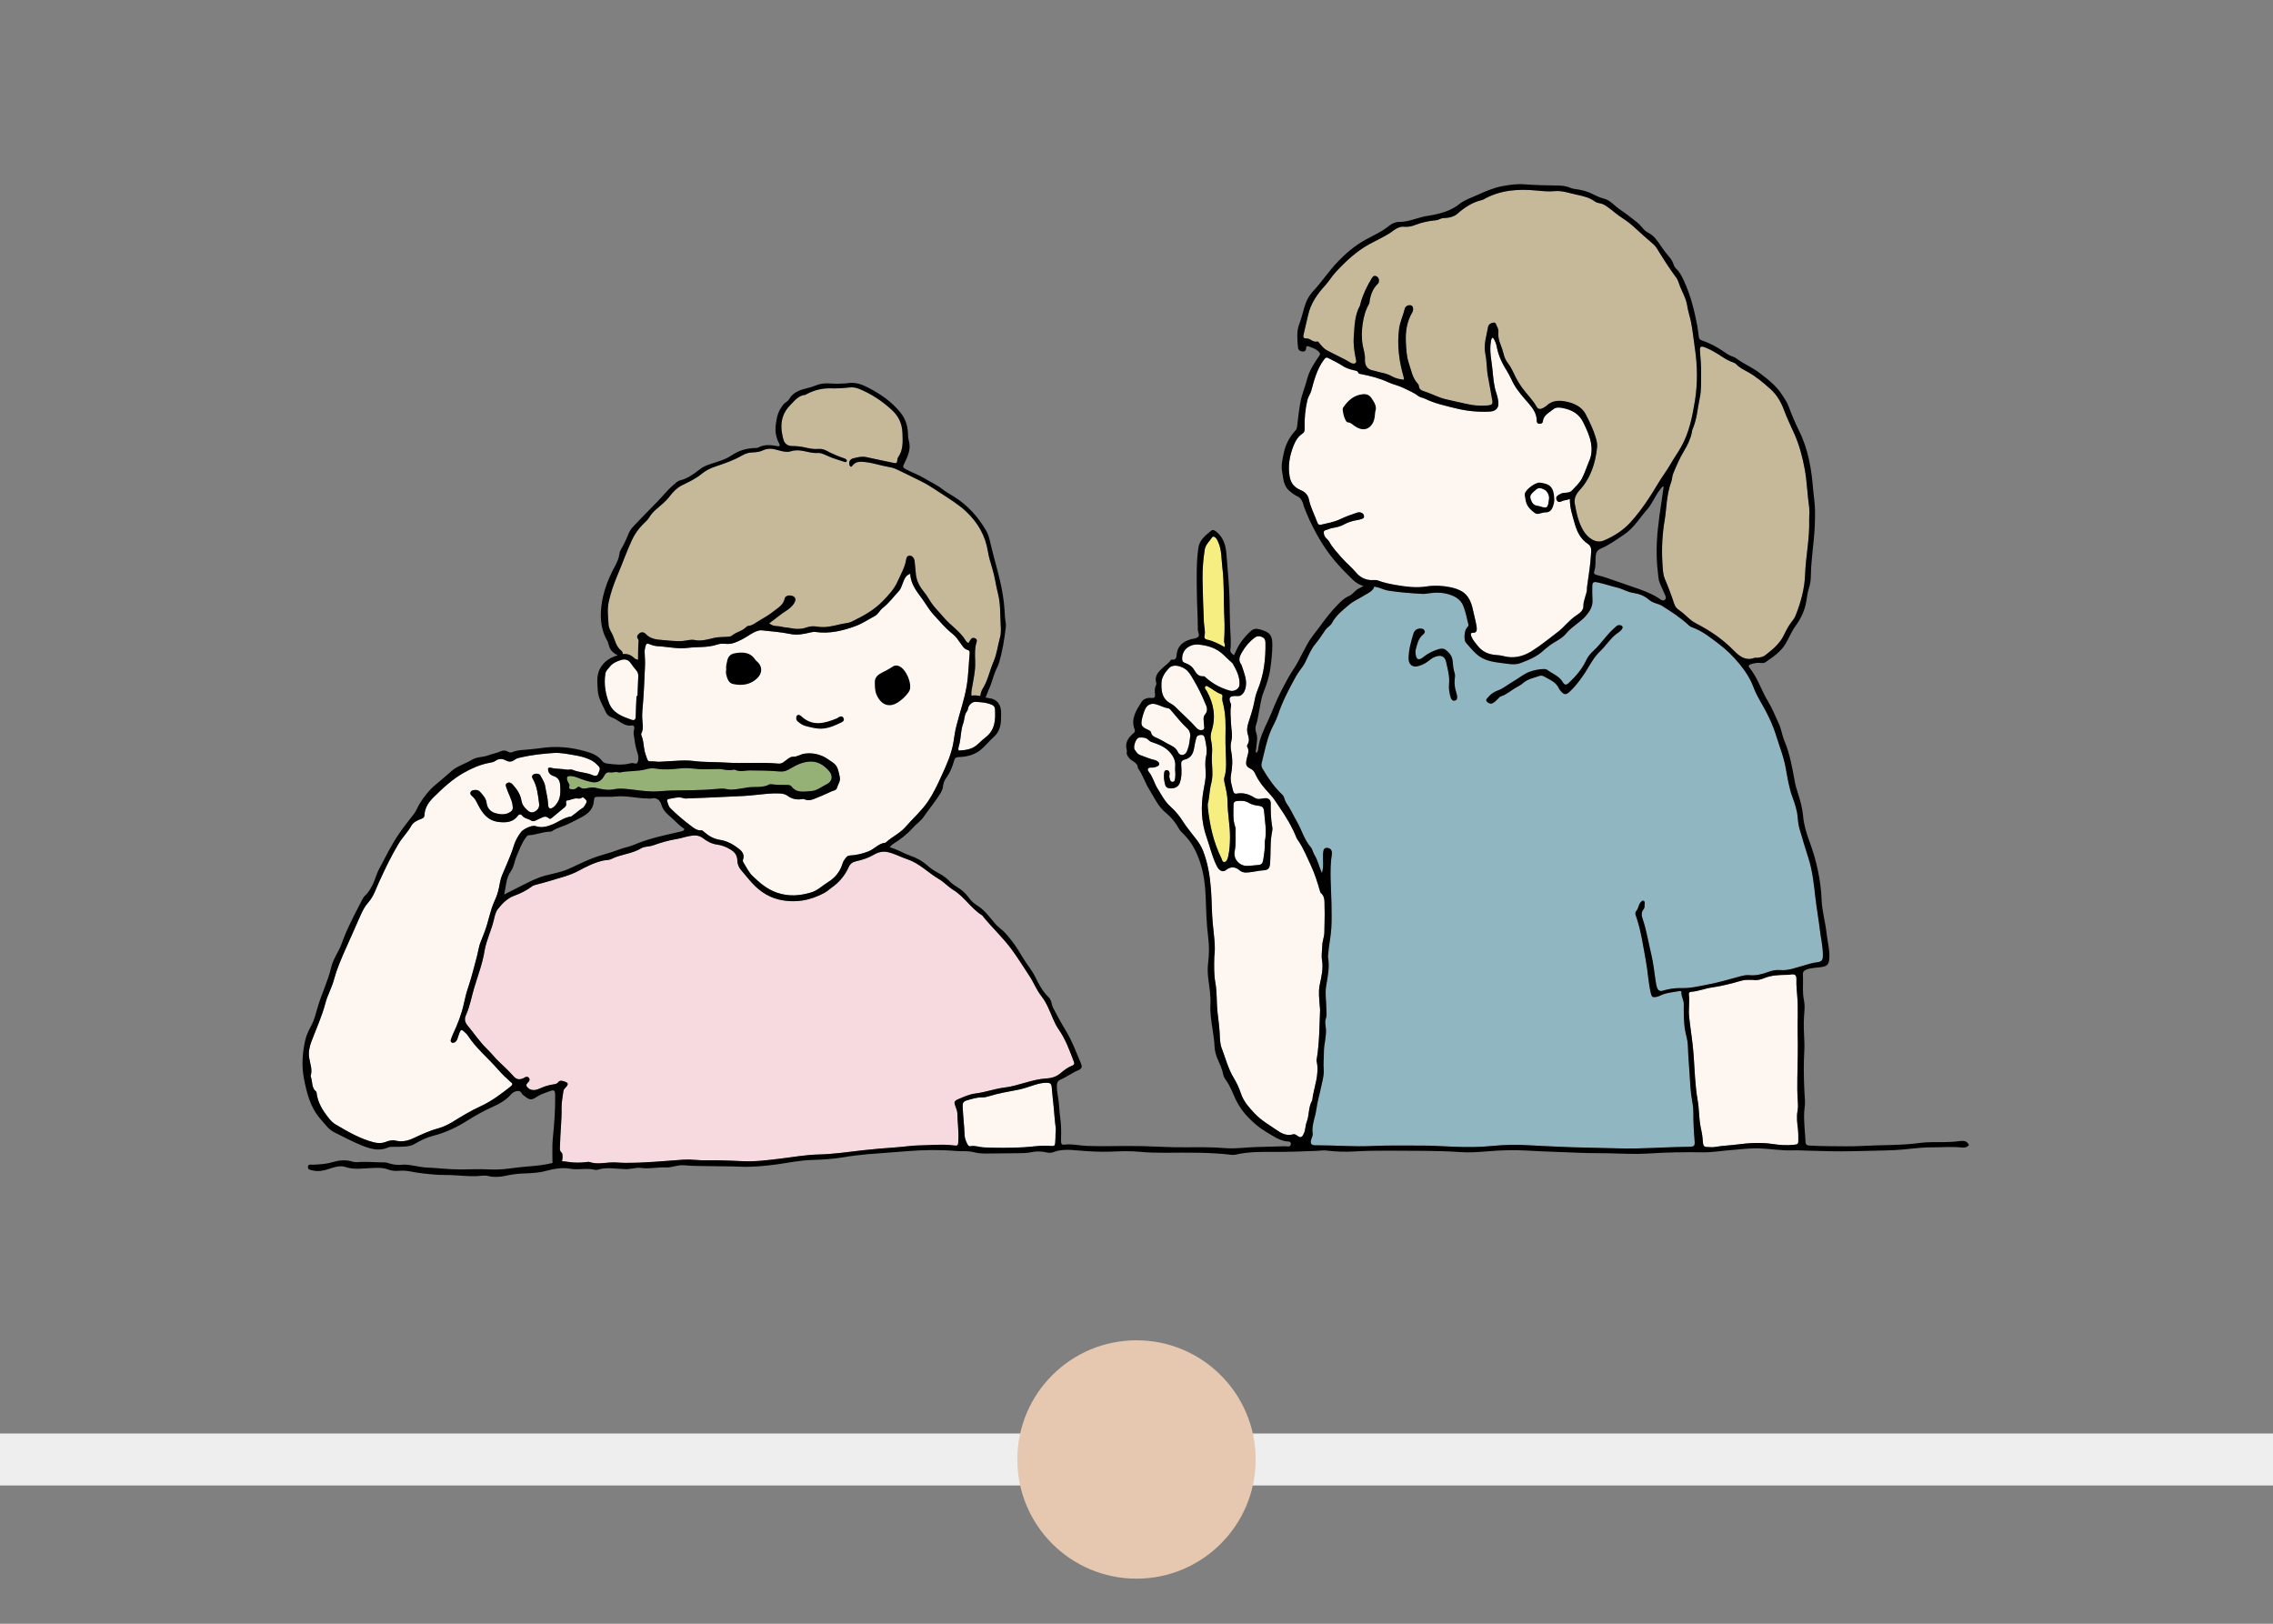
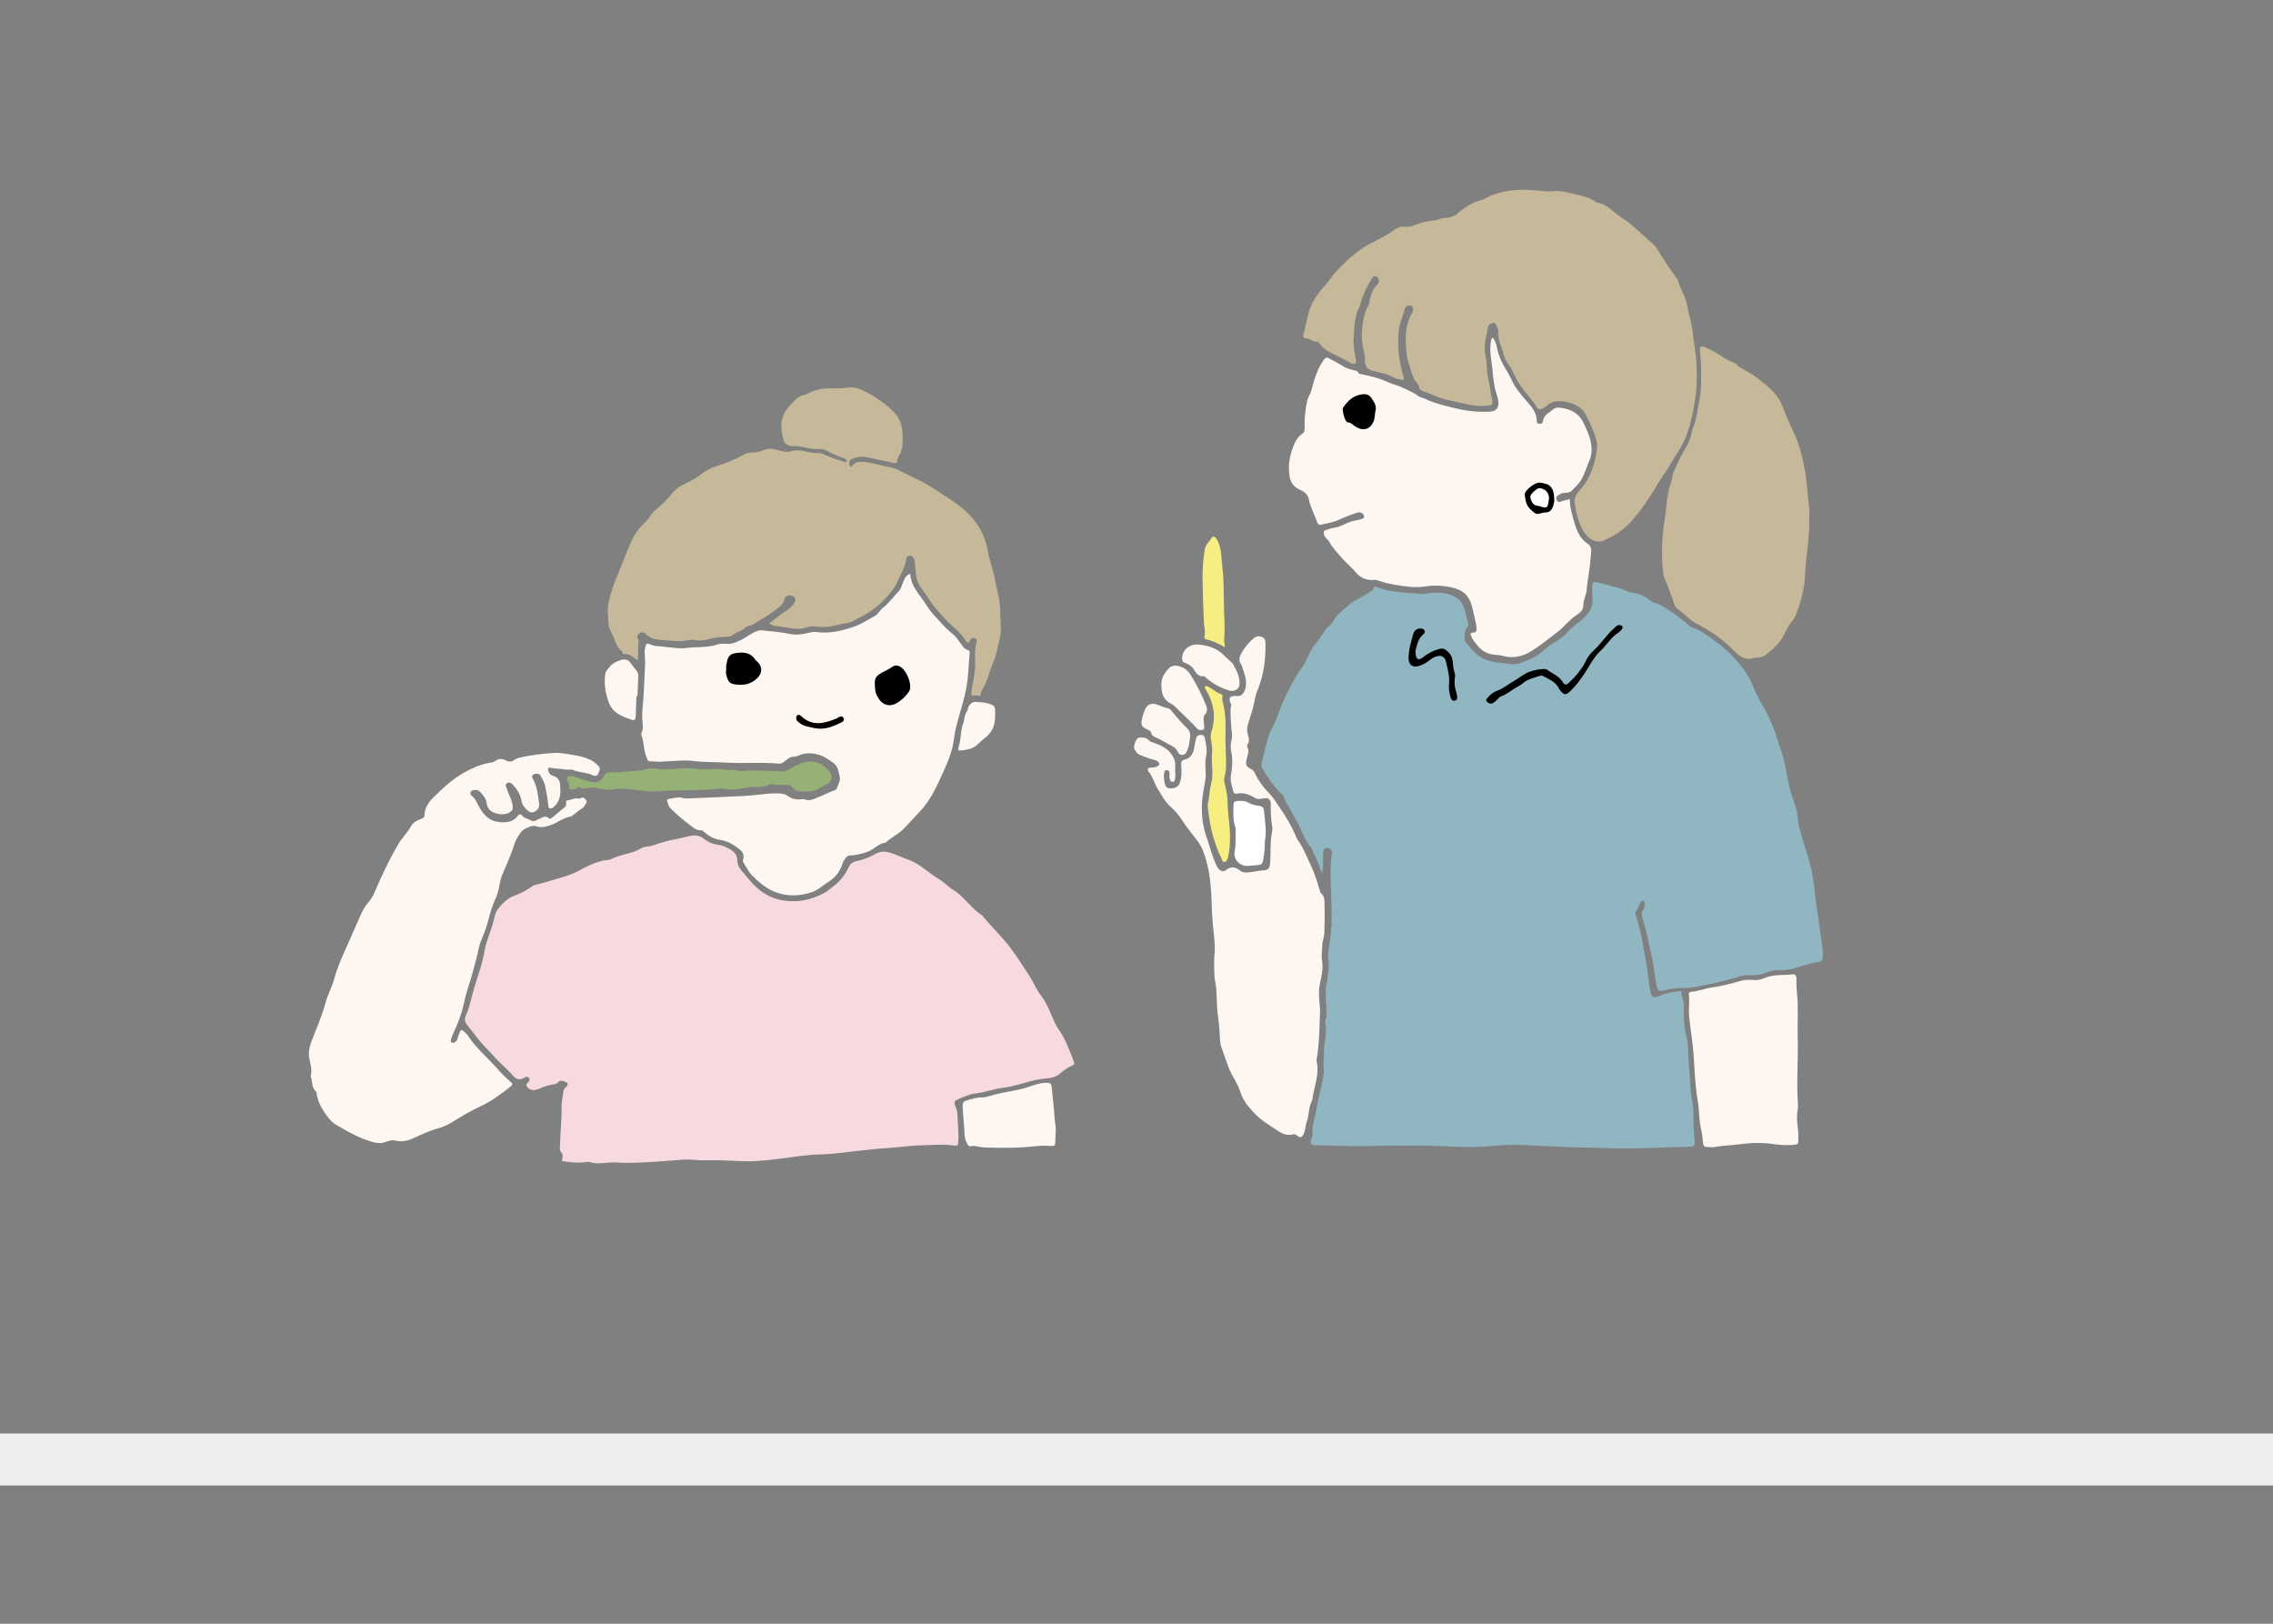
<svg xmlns="http://www.w3.org/2000/svg" version="1.1" x="0px" y="0px" viewBox="0 0 350 250" style="enable-background:new 0 0 350 250;" xml:space="preserve">
  <rect x="0" y="0" width="350" height="250" fill="#808080" stroke="none" />
  <style type="text/css">
	.st0{fill:#EEEEEE;}
	.st1{fill:#E5C8AF;}
	.st2{fill:#FFFFFF;}
	.st3{fill:#FDF6F1;}
	.st4{fill:#C5B999;}
	.st5{fill:#96B176;}
	.st6{fill:#F7DADF;}
	.st7{fill:#F7EE82;}
	.st8{fill:#90B6C2;}
</style>
  <g id="レイヤー_5">
</g>
  <g id="レイヤー_2">
    <rect x="-6.43" y="220.71" class="st0" width="360" height="8" />
-     <circle class="st1" cx="175" cy="224.71" r="18.35" />
    <g>
      <path class="st2" d="M238.52,76.74c0.04-0.44-0.27-1.13-0.7-1.34c-0.81-0.38-0.95-0.35-1.66,0.3c-0.32,0.3-0.63,0.58-0.47,1.09    c0.17,0.55,0.4,1,1.06,1.08c0.28,0.03,0.55,0.15,0.83,0.22c0.51,0.12,0.68,0.02,0.81-0.47C238.44,77.4,238.45,77.17,238.52,76.74z    " />
      <path class="st3" d="M244.6,88.6c-0.1,0.62-0.17,1.24-0.26,1.86c0,0.03,0.01,0.06,0.01,0.09c-0.01,0.96-0.58,1.79-0.56,2.79    c0.01,0.64-0.61,1.08-1.12,1.42c-1.08,0.71-1.82,1.77-2.84,2.54c-1.34,1.01-2.63,2.09-4.06,2.97c-1.33,0.82-2.77,1.14-4.32,0.72    c-0.36-0.1-0.73-0.13-1.1-0.16c-1.16-0.08-2.14-0.5-2.87-1.46c-0.35-0.45-0.74-0.86-0.94-1.4c-0.12-0.32-0.2-0.6,0.36-0.58    c0.41,0.01,0.53-0.39,0.45-0.9c-0.15-0.94-0.42-1.86-0.61-2.78c-0.21-0.99-0.67-2.08-1.65-2.67c-0.53-0.31-1.14-0.51-1.75-0.64    c-1.23-0.25-2.48-0.32-3.74-0.12c-1.6,0.25-3.19,0.03-4.76-0.24c-0.89-0.16-1.79-0.34-2.65-0.67c-0.44-0.17-0.9-0.02-1.36-0.09    c-0.81-0.12-1.47-0.48-1.98-1.08c-0.72-0.85-1.59-1.55-2.32-2.39c-0.65-0.76-1.35-1.47-1.83-2.36c-0.24-0.44-0.77-0.67-0.84-1.24    c-0.04-0.3-0.07-0.49,0.27-0.58c0.35-0.09,0.67-0.27,1.05-0.33c0.61-0.1,1.22-0.24,1.78-0.55c0.62-0.35,1.32-0.55,2.02-0.67    c0.14-0.03,0.29-0.04,0.42-0.09c0.3-0.11,0.75-0.11,0.61-0.63c-0.1-0.36-0.58-0.57-0.99-0.44c-0.92,0.3-1.83,0.63-2.71,1.05    c-0.91,0.43-1.9,0.59-2.87,0.82c-0.33,0.08-0.5-0.06-0.59-0.32c-0.43-1.2-1.05-2.32-1.31-3.6c-0.13-0.65-0.62-1.15-1.27-1.41    c-0.96-0.4-1.52-1.04-1.7-2.13c-0.28-1.69,0.02-3.24,0.65-4.8c0.29-0.72,0.68-1.32,1.3-1.74c0.36-0.24,0.38-0.52,0.37-0.87    c-0.05-1.46,0.09-2.89,0.42-4.32c0.12-0.52,0.45-0.9,0.59-1.41c0.45-1.63,0.86-3.28,1.88-4.69c0.37-0.51,0.42-0.56,1-0.24    c0.65,0.35,1.33,0.66,1.94,1.07c0.54,0.36,1.13,0.53,1.74,0.68c0.27,0.07,0.58,0.06,0.7,0.4c0.05,0.14,0.2,0.15,0.35,0.18    c1.47,0.29,2.92,0.64,4.3,1.29c0.7,0.33,1.51,0.47,2.23,0.83c0.78,0.4,1.62,0.7,2.32,1.25c0.33,0.26,0.75,0.27,1.1,0.45    c1.44,0.71,3.01,1.04,4.55,1.43c1.75,0.44,3.53,0.63,5.33,0.54c1.08-0.05,1.53-0.62,1.35-1.69c-0.06-0.36-0.14-0.73-0.26-1.08    c-0.42-1.19-0.5-2.47-0.62-3.69c-0.14-1.42-0.5-2.86-0.24-4.32c0.03-0.14,0.04-0.28,0.09-0.41c0.02-0.07,0.11-0.11,0.21-0.22    c0.35,0.47,0.53,1,0.62,1.5c0.26,1.44,0.94,2.69,1.69,3.9c0.36,0.59,0.6,1.22,0.94,1.82c0.64,1.11,1.48,2.03,2.3,2.97    c0.66,0.77,1.21,1.57,1.21,2.64c0,0.21,0.09,0.41,0.32,0.45c0.28,0.04,0.58-0.06,0.61-0.34c0.11-1.01,0.98-1.36,1.61-1.89    c0.44-0.37,1.04-0.28,1.57-0.17c1.35,0.28,2.45,0.91,3.07,2.22c0.49,1.03,1,2.08,1.18,3.2c0.14,0.84,0.13,1.73-0.24,2.6    c-0.4,0.94-0.7,1.93-1.18,2.84c-0.38,0.72-0.99,1.25-1.53,1.83c-0.31,0.33-0.79,0.32-1.2,0.35c-0.34,0.03-0.59,0.17-0.86,0.33    c-0.32,0.19-0.44,0.45-0.27,0.79c0.16,0.33,0.46,0.34,0.73,0.19c0.39-0.22,0.83-0.16,1.29-0.38c-0.02,1.38,0.41,2.59,0.75,3.82    c0.35,1.23,0.89,2.35,2,3.09c0.39,0.26,0.56,0.63,0.54,1.09C244.93,86.07,244.8,87.34,244.6,88.6z" />
      <path class="st4" d="M243.83,81.79c-0.79-1.28-1.08-2.74-1.35-4.2c-0.14-0.76,0.18-1.47,0.7-2.03c1.75-1.89,2.48-4.19,2.74-6.68    c0.05-0.46-0.06-0.91-0.18-1.35c-0.38-1.32-0.98-2.56-1.61-3.76c-0.54-1.01-1.6-1.59-2.77-1.85c-1.19-0.27-2.31-0.3-3.27,0.62    c-0.16,0.15-0.38,0.26-0.58,0.36c-0.36,0.19-0.71,0.13-0.9-0.22c-0.61-1.11-1.54-1.96-2.27-2.98c-0.35-0.49-0.65-0.99-0.93-1.52    c-0.38-0.73-0.67-1.51-1.19-2.17c-0.38-0.47-0.61-1.04-0.74-1.62c-0.24-1.06-0.9-2.02-0.76-3.19c0.03-0.28-0.06-0.62-0.22-0.9    c-0.14-0.23-0.15-0.63-0.52-0.59c-0.37,0.04-0.77,0.25-0.84,0.62c-0.24,1.39-0.74,2.75-0.43,4.22c0.25,1.17,0.18,2.38,0.42,3.56    c0.23,1.11,0.39,2.24,0.61,3.35c0.16,0.8,0.07,0.94-0.76,1.01c-1.11,0.1-2.2-0.01-3.29-0.27c-1.05-0.25-2.11-0.44-3.16-0.71    c-1.17-0.3-2.22-0.89-3.36-1.24c-0.39-0.12-0.66-0.33-0.69-0.77c-0.01-0.11-0.06-0.23-0.13-0.31c-0.86-0.9-1.04-2.08-1.42-3.2    c-0.37-1.11-0.41-2.25-0.46-3.36c-0.07-1.54,0.17-3.1,0.99-4.48c0.21-0.36,0.16-0.9-0.12-1.04c-0.35-0.18-0.93,0.03-1.04,0.48    c-0.25,1.05-0.74,2.03-0.88,3.12c-0.32,2.53,0.01,4.98,0.71,7.4c0.03,0.1,0.02,0.22,0.04,0.42c-0.7-0.09-1.28-0.21-1.81-0.51    c-0.57-0.33-1.2-0.51-1.85-0.63c-0.36-0.07-0.71-0.22-1.07-0.28c-0.99-0.17-1.31-0.87-1.27-1.73c0.04-0.74-0.2-1.4-0.33-2.08    c-0.22-1.17-0.18-2.32-0.01-3.47c0.16-1.04,0.43-2.05,0.97-2.98c0.08-0.14,0.07-0.33,0.1-0.5c0.16-0.97,0.5-1.85,1.21-2.56    c0.13-0.13,0.21-0.26,0.22-0.44c0.02-0.35-0.1-0.63-0.43-0.77c-0.34-0.14-0.53,0.07-0.69,0.34c-0.73,1.19-1.33,2.44-1.71,3.79    c-0.04,0.14-0.04,0.29-0.1,0.41c-0.83,1.5-0.83,3.15-0.95,4.8c-0.09,1.18,0.09,2.3,0.32,3.43c0.04,0.22,0.14,0.49-0.1,0.63    c-0.19,0.11-0.46,0.07-0.66-0.05c-1.16-0.71-2.42-1.24-3.61-1.89c-0.45-0.25-0.8-0.65-1.13-1.04c-0.13-0.15-0.31-0.44-0.4-0.41    c-0.69,0.2-1.11-0.5-1.7-0.47c-0.48,0.02-0.54-0.21-0.46-0.57c0.22-1,0.48-2,0.7-3c0.4-1.81,1.41-3.26,2.64-4.6    c0.58-0.63,1.01-1.39,1.59-2.01c1.54-1.67,3.18-3.22,5.21-4.34c1.04-0.57,2.13-1.06,3.14-1.69c0.2-0.12,0.36-0.27,0.55-0.4    c0.49-0.35,1.03-0.65,1.66-0.59c0.62,0.06,1.2-0.07,1.76-0.29c1.02-0.4,2.08-0.61,3.16-0.71c0.21-0.02,0.39-0.08,0.57-0.18    c0.32-0.16,0.67-0.17,1-0.18c0.52-0.02,1.28-0.26,1.64-0.58c1.12-0.99,2.33-1.81,3.81-2.16c0.08-0.02,0.17-0.04,0.24-0.08    c2.59-1.49,5.39-1.67,8.28-1.39c0.91,0.09,1.82,0.18,2.73,0.09c1.2-0.11,2.3,0.33,3.44,0.56c0.98,0.2,1.94,0.44,2.78,1.05    c0.36,0.27,0.87,0.22,1.29,0.44c0.88,0.45,1.56,1.15,2.35,1.71c0.74,0.52,1.51,0.99,2.18,1.61c1.04,0.97,2.12,1.89,3.18,2.83    c0.19,0.17,0.36,0.37,0.49,0.58c0.95,1.55,1.93,3.09,3.01,4.55c0.18,0.25,0.31,0.55,0.4,0.84c0.38,1.19,1.1,2.22,1.29,3.51    c0.12,0.82,0.41,1.65,0.58,2.48c0.26,1.31,0.38,2.63,0.58,3.94c0.41,2.73,0.46,5.47,0.02,8.18c-0.4,2.44-0.88,4.9-2.12,7.09    c-0.5,0.88-1.1,1.72-1.6,2.6c-0.58,1.02-1.29,1.93-1.89,2.93c-1.28,2.16-2.65,4.26-4.34,6.12c-1.12,1.22-2.54,2.12-4.08,2.77    C245.74,83.77,244.5,82.88,243.83,81.79z" />
      <path class="st4" d="M266.86,100.05c-1.62-1.65-3.49-2.91-5.51-3.97c-0.38-0.2-0.75-0.41-1.08-0.69    c-0.59-0.49-1.11-1.06-1.76-1.48c-0.34-0.22-0.59-0.55-0.72-0.94c-0.42-1.3-0.9-2.57-1.44-3.83c-0.32-0.76-0.33-1.67-0.38-2.52    c-0.14-2.22-0.01-4.43,0.36-6.62c0.16-0.93,0.21-1.87,0.33-2.81c0.13-1.02,0.31-2.03,0.67-3c0.15-0.41,0.13-0.85,0.29-1.25    c0.49-1.21,1-2.39,1.68-3.52c0.54-0.89,1-1.84,1.21-2.89c0.03-0.14,0.03-0.29,0.09-0.42c0.7-1.56,0.79-3.26,1.14-4.9    c0.25-1.19,0.18-2.42,0.2-3.64c0.02-1.17-0.07-2.33-0.17-3.49c-0.06-0.76,0.13-0.87,0.81-0.6c0.88,0.35,1.68,0.83,2.47,1.35    c0.57,0.38,1.16,0.73,1.82,0.95c0.18,0.06,0.38,0.17,0.51,0.31c0.48,0.51,1.09,0.8,1.69,1.13c1.31,0.71,2.44,1.68,3.54,2.66    c0.96,0.85,1.63,1.99,2.08,3.2c0.48,1.31,1.1,2.56,1.66,3.83c0.74,1.68,1.19,3.43,1.53,5.23c0.37,1.97,0.41,3.97,0.7,5.94    c0.03,0.22,0.02,0.46,0.02,0.68c0.01,0,0.02,0,0.03,0c-0.02,0.43-0.06,0.85-0.05,1.28c0.09,2.83-0.53,5.61-0.63,8.44    c-0.08,2.14-0.65,4.22-1.44,6.22c-0.1,0.26-0.24,0.52-0.42,0.74c-0.59,0.71-1.02,1.52-1.41,2.34c-0.64,1.33-1.75,2.22-2.88,3.1    c-0.35,0.27-0.79,0.32-1.21,0.38c-0.14,0.02-0.3-0.04-0.43,0.01C268.7,101.83,267.72,100.93,266.86,100.05z" />
      <path class="st3" d="M146.83,114.17c-0.29,1.87-1.07,3.58-1.85,5.28c-0.62,1.36-1.25,2.71-2.1,3.96c-0.99,1.45-2.3,2.59-3.43,3.89    c-0.88,1.01-2.05,1.51-2.99,2.36c-0.04,0.04-0.09,0.09-0.14,0.09c-1.03,0.1-1.66,0.96-2.56,1.32c-0.94,0.37-1.9,0.6-2.91,0.65    c-0.41,0.02-0.58,0.32-0.78,0.59c-0.14,0.18-0.25,0.38-0.32,0.6c-0.37,1.26-1.11,2.2-2.24,2.9c-0.87,0.53-1.59,1.29-2.6,1.59    c-1.75,0.53-3.45,0.66-5.25,0.05c-1.55-0.53-2.7-1.53-3.81-2.61c-0.54-0.52-0.88-1.25-1.29-1.9c-0.1-0.16-0.23-0.36-0.16-0.56    c0.34-0.9-0.25-1.43-0.84-1.86c-0.8-0.59-1.68-1.06-2.7-1.21c-0.94-0.14-1.75-0.6-2.45-1.23c-0.13-0.12-0.27-0.25-0.44-0.24    c-0.66,0.05-1.12-0.33-1.6-0.7c-1.11-0.84-2.17-1.73-3.16-2.72c-0.3-0.3-0.34-0.71-0.48-1.07c-0.07-0.18,0.06-0.31,0.27-0.34    c0.75-0.12,1.49-0.39,2.27-0.11c0.25,0.09,0.56,0.02,0.85,0.02c1.45-0.03,2.9-0.13,4.36-0.18c1.35-0.05,2.71-0.12,4.06-0.19    c1.22-0.07,2.43-0.24,3.64-0.34c0.65-0.06,1.29-0.08,1.93-0.04c0.41,0.02,0.81,0.1,1.13,0.34c0.68,0.5,1.43,0.66,2.25,0.53    c0.11-0.02,0.24-0.04,0.34,0.01c0.84,0.38,1.52-0.06,2.27-0.35c0.69-0.26,1.33-0.6,2.01-0.88c0.28-0.11,0.66-0.15,0.76-0.5    c0.15-0.54,0.56-1.02,0.45-1.62c-0.07-0.39-0.16-0.78-0.27-1.16c-0.15-0.5-0.4-0.88-0.89-1.19c-0.49-0.32-0.93-0.68-1.48-0.92    c-0.93-0.4-1.87-0.54-2.87-0.38c-0.58,0.09-1.03,0.49-1.7,0.46c-0.49-0.02-1.02,0.54-1.51,0.87c-0.23,0.15-0.46,0.21-0.73,0.19    c-2.72-0.25-5.45,0.02-8.17-0.16c-1.62-0.11-3.26-0.03-4.87-0.24c-0.93-0.12-1.81-0.09-2.73-0.03c-0.81,0.05-1.63,0.08-2.44,0.14    c-0.52,0.04-1.06-0.11-1.6-0.06c-0.25,0.02-0.34-0.18-0.41-0.37c-0.14-0.4-0.3-0.8-0.39-1.22c-0.17-0.77-0.16-1.57-0.46-2.31    c-0.06-0.13-0.11-0.28-0.04-0.41c0.39-0.76,0.16-1.56,0.13-2.34c-0.01-0.37-0.01-0.74,0.02-1.11c0.22-2.32,0.31-4.65,0.41-6.98    c0.03-0.62-0.03-1.24-0.05-1.86c-0.01-0.2-0.03-0.41,0.01-0.6c0.22-1.15,0.27-1.02,1.11-0.7c0.5,0.19,1.01,0.17,1.52,0.22    c1.29,0.12,2.62,0.38,3.89,0.22c1.56-0.2,3.16,0,4.69-0.54c0.42-0.15,0.96-0.11,1.42-0.08c0.92,0.05,1.64-0.35,2.41-0.73    c0.76-0.38,1.41-0.95,2.23-1.24c0.25-0.09,0.49-0.15,0.75-0.12c1.44,0.17,2.9,0.25,4.32,0.55c1.09,0.23,2.09,0.04,3.1-0.21    c0.31-0.08,0.62-0.13,0.93-0.08c2.09,0.29,4.09-0.19,6.02-0.89c1.05-0.38,2.01-1.03,3.01-1.56c0.55-0.29,0.78-0.9,1.26-1.27    c0.96-0.74,1.65-1.73,2.47-2.59c0.33-0.35,0.41-0.8,0.6-1.22c0.24-0.53,0.35-1.16,1.14-1.44c0.09,1.59,0.98,2.68,1.83,3.84    c0.59,0.8,1.06,1.68,1.74,2.42c0.95,1.01,1.82,2.11,2.92,2.96c0.56,0.43,0.92,1.01,1.32,1.56c0.28,0.39,0.52,0.82,1.05,0.95    c0.26,0.06,0.33,0.29,0.3,0.54c-0.16,1.67-0.18,3.34-0.46,5.01c-0.34,2.06-1.05,4.02-1.55,6.03    C147.07,112.48,146.96,113.32,146.83,114.17z" />
      <path class="st3" d="M152.76,108.53c0.31,0.14,0.43,0.35,0.45,0.65c0.1,1.66,0.02,3.25-1.49,4.38c-0.5,0.37-0.91,0.85-1.4,1.23    c-0.77,0.6-1.7,0.72-2.69,0.77c-0.1-0.2-0.06-0.37-0.02-0.54c0.04-0.19,0.1-0.38,0.15-0.58c0.22-1.01,0.18-2.04,0.55-3.05    c0.23-0.61,0.15-1.34,0.6-1.9c0.09-0.11,0.12-0.24,0.14-0.39c0.07-0.5,0.62-1.05,1.12-1.04    C151.05,108.11,151.93,108.15,152.76,108.53z" />
      <path class="st3" d="M98.16,107.18c-0.05,0-0.1,0-0.15-0.01c-0.04,1.05-0.1,2.1-0.12,3.16c-0.01,0.47-0.21,0.64-0.64,0.49    c-1.42-0.5-2.86-1-3.47-2.58c-0.56-1.45-0.81-2.95-0.57-4.51c0.07-0.46,0.41-0.73,0.67-1.06c0.45-0.58,1.08-0.84,1.73-1.05    c0.57-0.18,1.12-0.1,1.5,0.47c0.27,0.4,0.58,0.78,0.89,1.15c0.24,0.28,0.3,0.59,0.28,0.95C98.23,105.19,98.2,106.19,98.16,107.18z    " />
      <path class="st4" d="M98.26,98.41c0.05,0.06,0.09,0.16,0.08,0.23c-0.1,0.96-0.07,1.93-0.09,2.94c-0.37-0.05-0.54-0.21-0.7-0.36    c-0.48-0.43-1.05-0.59-1.65-0.51c0-0.19-0.09-0.43-0.23-0.53c-0.88-0.67-0.97-1.76-1.44-2.64c-0.22-0.4-0.49-0.88-0.52-1.34    c-0.06-1.19-0.24-2.38,0.03-3.57c0.31-1.4,0.78-2.75,1.33-4.05c0.77-1.81,1.42-3.67,2.25-5.46c0.41-0.88,0.93-1.61,1.58-2.29    c0.37-0.39,0.81-0.73,1.09-1.2c0.28-0.48,0.64-0.86,1.06-1.22c0.73-0.64,1.5-1.24,2.09-2.02c0.5-0.66,1.07-1.26,1.82-1.64    c1.06-0.54,2.16-1.02,3.09-1.8c0.62-0.52,1.34-0.86,2.1-1.12c1.43-0.48,2.85-0.96,4.16-1.73c0.5-0.29,1.04-0.44,1.63-0.45    c0.54-0.01,1.08-0.09,1.58-0.33c0.57-0.27,1.14-0.29,1.75-0.15c0.83,0.19,1.7,0.56,2.51,0.31c0.71-0.22,1.36-0.17,2.01-0.03    c0.73,0.15,1.43,0.35,2.19,0.29c0.27-0.02,0.57,0.08,0.83,0.18c0.43,0.16,0.83,0.38,1.25,0.54c0.64,0.23,1.29,0.43,1.94,0.64    c0.13,0.04,0.29,0.11,0.37-0.06c0.1-0.2-0.07-0.31-0.21-0.4c-0.05-0.03-0.1-0.05-0.16-0.07c-0.95-0.32-1.86-0.71-2.74-1.18    c-0.38-0.2-0.81-0.31-1.23-0.27c-0.73,0.08-1.43-0.09-2.12-0.24c-0.65-0.14-1.29-0.21-1.95-0.21c-0.65,0-1.13-0.33-1.32-0.97    c-0.09-0.3-0.16-0.61-0.21-0.92c-0.33-1.71,0.05-3.23,1.3-4.46c0.65-0.65,1.23-1.45,2.28-1.53c0.05,0,0.1-0.06,0.15-0.09    c1.15-0.61,2.39-0.94,3.69-0.91c0.97,0.03,1.94-0.02,2.91-0.13c0.53-0.06,1.04,0.01,1.51,0.2c1.88,0.77,3.54,1.86,5.04,3.24    c1.06,0.97,1.59,2.1,1.65,3.51c0.05,1.31,0.16,2.62-0.65,3.78c-0.12,0.17-0.14,0.37-0.15,0.57c-0.02,0.3-0.17,0.39-0.46,0.33    c-1.42-0.3-2.84-0.58-4.25-0.9c-0.73-0.16-1.42,0.01-2.1,0.19c-0.49,0.13-0.68,0.57-0.54,1.02c0.07,0.2,0.23,0.4,0.42,0.13    c0.52-0.73,1.26-0.67,2-0.59c1.27,0.14,2.48,0.57,3.74,0.78c0.46,0.08,0.87,0.22,1.29,0.43c0.79,0.4,1.6,0.75,2.38,1.16    c0.73,0.38,1.48,0.7,2.19,1.13c0.68,0.41,1.35,0.84,2.01,1.28c1.35,0.89,2.74,1.72,3.93,2.84c1.81,1.7,2.97,3.73,3.36,6.19    c0.14,0.87,0.41,1.72,0.66,2.55c0.4,1.31,0.56,2.66,0.9,3.98c0.39,1.5,0.3,3.06,0.39,4.6c0.04,0.72,0.09,1.43-0.11,2.13    c-0.34,1.21-0.46,2.46-0.97,3.63c-0.62,1.42-0.89,2.99-1.75,4.31c-0.09,0.14-0.27,0.64-0.3,1.02c-0.45-0.09-0.9-0.15-1.37-0.06    c-0.03-0.33-0.01-0.58,0.03-0.83c0.18-1.08,0.41-2.15,0.52-3.25c0.14-1.42-0.21-2.86,0.27-4.25c0.07-0.2-0.03-0.41-0.24-0.5    c-0.22-0.09-0.47-0.11-0.63,0.1c-0.16,0.19-0.27,0.42-0.39,0.62c-0.23-0.07-0.37-0.23-0.46-0.4c-0.86-1.44-2.33-2.3-3.38-3.56    c-0.63-0.76-1.37-1.44-1.92-2.27c-0.36-0.55-0.68-1.12-1.1-1.63c-0.64-0.78-1.12-1.64-1.24-2.66c-0.08-0.68-0.14-1.36-0.2-2.04    c-0.04-0.48-0.36-0.88-0.74-0.89c-0.48-0.01-0.54,0.42-0.59,0.72c-0.2,1.14-0.8,2.13-1.25,3.16c-0.53,1.23-1.45,2.22-2.39,3.18    c-1.36,1.38-3.03,2.28-4.75,3.11c-0.53,0.25-1.11,0.24-1.66,0.38c-1.18,0.28-2.37,0.59-3.61,0.38c-0.53-0.09-1.09-0.08-1.61,0.11    c-0.86,0.31-1.73,0.29-2.61,0.1c-0.42-0.09-0.86-0.08-1.27-0.19c-0.61-0.17-1.32,0.02-1.91-0.54c0.55-0.41,1.07-0.79,1.57-1.19    c0.73-0.6,1.65-0.98,2.2-1.8c0.37-0.54,0.35-0.93-0.07-1.16c-0.47-0.26-1.23-0.13-1.32,0.33c-0.21,1.07-1.15,1.51-1.83,2.07    c-0.73,0.6-1.63,1.04-2.44,1.56c-0.4,0.26-0.8,0.55-1.31,0.59c-0.15,0.01-0.27,0.1-0.37,0.2c-0.6,0.62-1.5,0.73-2.15,1.28    c-0.24,0.21-0.59,0.18-0.91,0.21c-0.59,0.04-1.19,0.02-1.76,0.14c-1.02,0.23-2.02,0.57-3.09,0.35c-0.6-0.12-1.19,0.09-1.78,0.14    c-1.08,0.1-2.15-0.07-3.22-0.14c-0.92-0.07-1.87-0.19-2.57-0.96c-0.23-0.25-0.63-0.32-0.94-0.07    C98.15,97.76,97.97,98.05,98.26,98.41z" />
      <path class="st5" d="M93.03,119.46c0.22-0.42,0.43-0.6,0.92-0.53c0.41,0.06,0.84-0.17,1.24-0.01c0.12,0,0.21,0.03,0.29,0.01    c1.32-0.28,2.69-0.12,4-0.49c0.51-0.15,1.02-0.18,1.53-0.1c1.22,0.21,2.43,0.11,3.64-0.02c0.71-0.08,1.4-0.07,2.12,0.02    c1.07,0.13,2.16,0.11,3.24,0.07c0.46-0.01,0.91-0.03,1.36,0.06c0.48,0.1,0.96,0.13,1.45,0.07c0.11-0.01,0.25-0.07,0.33-0.03    c0.8,0.4,1.61,0.1,2.43,0.11c1.49,0.01,2.98,0.03,4.46,0.16c0.72,0.07,1.22-0.17,1.8-0.52c0.85-0.52,1.78-0.93,2.81-1    c1.29-0.08,2.23,0.56,3.02,1.46c0.62,0.71,0.49,1.61-0.35,2.01c-0.8,0.38-1.53,1.03-2.44,1.07c-1.03,0.05-2.18,0.36-2.98-0.69    c-0.18-0.23-0.43-0.26-0.69-0.26c-0.82-0.01-1.65,0.01-2.46-0.11c-0.08-0.01-0.18-0.02-0.25,0.02c-1.03,0.57-2.18,0.33-3.27,0.46    c-0.62,0.08-1.22,0.22-1.84,0.29c-0.51,0.05-0.99,0.12-1.52-0.02c-0.52-0.14-1.13-0.06-1.66-0.01c-2.27,0.22-4.53,0.18-6.8,0.23    c-0.96,0.02-1.93,0.16-2.89,0.15c-1.36-0.02-2.71-0.27-4.06-0.39c-0.64-0.06-1.25-0.09-1.85,0.04c-0.95,0.19-1.87,0.03-2.77-0.19    c-0.4-0.1-0.75-0.11-1.14-0.03c-0.46,0.09-0.94,0.26-1.39-0.08c-0.21-0.16-0.38-0.03-0.53,0.12c-0.21,0.2-0.45,0.19-0.72,0.19    c-0.31-0.01-0.49-0.08-0.39-0.45c0.1-0.34-0.21-0.57-0.3-0.87c-0.17-0.56-0.02-0.75,0.54-0.71c0.58,0.04,1.1,0.27,1.63,0.47    c0.5,0.19,1.01,0.34,1.54,0.45C91.98,120.59,92.62,120.23,93.03,119.46z" />
      <path class="st3" d="M78.64,167.27c-1.47,1.16-2.94,2.28-4.67,3.07c-1.49,0.68-2.91,1.55-4.31,2.41c-0.72,0.44-1.47,0.78-2.26,1    c-1.33,0.36-2.56,0.95-3.8,1.52c-0.85,0.39-1.72,0.58-2.66,0.35c-0.52-0.13-1.03,0-1.51,0.18c-0.64,0.25-1.24,0.24-1.91,0.07    c-2.13-0.56-3.99-1.65-5.85-2.75c-0.41-0.24-0.75-0.59-1.06-0.98c-0.91-1.14-1.67-2.35-1.86-3.84c-0.01-0.08-0.02-0.2-0.08-0.24    c-0.69-0.55-0.54-1.4-0.76-2.12c-0.03-0.11-0.09-0.23-0.06-0.33c0.28-0.96-0.11-1.86-0.25-2.79c-0.12-0.85,0.06-1.69,0.34-2.43    c0.74-1.96,1.62-3.87,2.16-5.92c0.32-1.23,0.98-2.37,1.31-3.6c0.44-1.63,1.09-3.14,1.77-4.68c0.74-1.69,1.52-3.37,2.25-5.07    c0.34-0.78,0.7-1.53,1.29-2.19c0.81-0.9,1.16-2.07,1.66-3.16c0.91-1.99,1.85-3.96,2.98-5.84c0.59-0.99,1.41-1.78,1.97-2.78    c0.32-0.57,0.97-0.87,1.6-1.1c0.28-0.1,0.41-0.24,0.43-0.55c0.04-1.13,0.66-2.02,1.4-2.75c1.43-1.41,2.91-2.79,4.67-3.78    c1.21-0.68,2.49-1.25,3.88-1.51c0.34-0.06,0.69-0.11,0.97-0.31c0.53-0.39,1.09-0.36,1.61-0.07c0.5,0.27,0.93,0.22,1.35-0.1    c0.33-0.26,0.72-0.31,1.11-0.4c1.62-0.36,3.27-0.54,4.91-0.65c1.15-0.07,2.3,0.2,3.44,0.39c0.79,0.13,1.54,0.35,2.27,0.7    c0.48,0.23,0.84,0.57,1.2,0.94c0.41,0.41,0.04,0.82-0.07,1.19c-0.1,0.34-0.51,0.36-0.81,0.22c-0.99-0.47-2.12-0.41-3.11-0.84    c-0.3-0.13-0.6,0.03-0.92-0.03c-0.81-0.16-1.65-0.08-2.46-0.3c-0.13-0.04-0.28-0.03-0.41,0.11c-0.02,0.6,0.29,1,0.86,1.18    c0.68,0.21,0.96,0.71,1,1.35c0.07,1.06,0.12,2.12-0.62,3.02c-0.11,0.13-0.22,0.27-0.35,0.37c-0.53,0.42-0.86,0.32-0.88-0.36    c-0.03-0.96-0.31-1.87-0.45-2.81c-0.09-0.59-0.46-1.15-0.76-1.7c-0.17-0.31-0.91-0.31-1.15-0.04c-0.15,0.17-0.15,0.31-0.03,0.53    c0.7,1.19,0.83,2.54,1,3.87c0.08,0.6-0.19,0.99-0.69,1.25c-0.5,0.27-0.88,0-1.22-0.32c-0.4-0.38-0.7-0.76-0.81-1.4    c-0.15-0.92-0.68-1.74-1.33-2.44c-0.22-0.23-0.49-0.44-0.84-0.26c-0.4,0.21-0.2,0.53-0.11,0.82c0.27,0.84,0.74,1.6,0.9,2.48    c0.13,0.74,0.05,1-0.61,1.32c-0.68,0.32-1.44,0.21-2.09,0.01c-0.66-0.21-1.18-0.72-1.28-1.55c-0.09-0.72-0.59-1.26-1.07-1.77    c-0.17-0.18-0.46-0.26-0.72-0.23c-0.27,0.03-0.6,0.05-0.7,0.38c-0.08,0.29,0.12,0.45,0.33,0.63c0.38,0.32,0.58,0.76,0.81,1.21    c0.68,1.32,1.49,2.51,3.24,2.71c1.21,0.13,2.19,0.02,2.94-0.98c0.22-0.29,0.48-0.22,0.64-0.01c0.36,0.46,0.94,0.48,1.38,0.76    c0.44,0.28,0.82-0.1,1.2-0.24c0.52-0.19,0.98-0.63,1.54-0.09c0.1,0.1,0.28,0.07,0.4-0.03c0.7-0.58,1.39-1.15,2.09-1.73    c0.06-0.05,0.1-0.14,0.14-0.21c0.12-0.26-0.12-0.75,0.15-0.78c0.54-0.04,1.02-0.37,1.55-0.32c0.26,0.02,0.47,0.09,0.71-0.09    c0.26-0.19,0.38,0.06,0.56,0.2c0.22,0.18,0.27,0.38,0.15,0.6c-0.17,0.29-0.34,0.65-0.61,0.8c-0.53,0.3-0.94,0.75-1.44,1.07    c-0.1,0.06-0.18,0.18-0.27,0.2c-1.07,0.13-1.9,0.81-2.85,1.21c-0.83,0.34-1.7,0.59-2.63,0.27c-0.55-0.19-1.87,0.43-2.25,0.93    c-0.48,0.64-0.87,1.31-1.1,2.08c-0.47,1.58-1.2,3.06-1.82,4.58c-0.25,0.61-0.34,1.27-0.47,1.9c-0.14,0.71-0.37,1.37-0.67,2.02    c-0.7,1.51-0.93,3.17-1.52,4.72c-0.19,0.51-0.38,1.01-0.59,1.51c-0.34,0.79-0.42,1.65-0.65,2.48c-0.41,1.48-0.76,2.97-1.25,4.43    c-0.3,0.89-0.54,1.79-0.73,2.71c-0.35,1.6-0.94,3.1-1.63,4.58c-0.15,0.31-0.26,0.63-0.37,0.95c-0.05,0.14-0.02,0.3,0.1,0.4    c0.14,0.12,0.33,0.1,0.48,0.01c0.23-0.13,0.37-0.33,0.45-0.6c0.1-0.35,0.24-0.7,0.37-1.04c0.11-0.29,0.31-0.33,0.53-0.12    c0.25,0.23,0.53,0.45,0.71,0.74c1.27,1.95,3.09,3.42,4.6,5.16c0.6,0.69,1.29,1.36,1.99,1.98    C78.96,166.79,78.97,167.01,78.64,167.27z" />
      <path class="st6" d="M147.57,175.61c-0.04,0.84-0.05,0.83-0.87,0.73c-1.71-0.21-3.42-0.01-5.12,0.01c-1.2,0.02-2.38,0.22-3.58,0.3    c-1.71,0.12-3.42,0.26-5.12,0.45c-2.27,0.26-4.53,0.6-6.81,0.65c-1.95,0.05-3.85,0.38-5.77,0.62c-2.07,0.26-4.13,0.52-6.22,0.4    c-1.08-0.06-2.16-0.08-3.24-0.12c-1.28-0.05-2.56,0.06-3.84-0.07c-0.6-0.06-1.19-0.07-1.79-0.03c-2.99,0.21-5.97,0.51-8.97,0.49    c-0.8,0-1.6-0.12-2.4-0.05c-1.02,0.08-2.04,0.27-3.05-0.08c-0.15-0.05-0.34-0.01-0.51,0.01c-0.91,0.11-1.82,0.12-2.73-0.02    c-0.33-0.05-0.67-0.1-1.01-0.11c0.1-0.44,0.15-1.13-0.06-1.32c-0.37-0.32-0.26-0.71-0.25-1.1c0.03-1.94,0.28-3.86,0.24-5.8    c-0.02-0.85,0.18-1.7,0.28-2.55c0.03-0.24,0.16-0.4,0.33-0.57c0.52-0.53,0.45-0.76-0.26-0.97c-0.33-0.1-0.64-0.18-0.91,0.19    c-0.17,0.23-0.5,0.26-0.78,0.3c-0.68,0.11-1.33,0.31-1.96,0.6c-0.28,0.13-0.59,0.23-0.9,0.26c-0.44,0.03-0.84-0.13-1.12-0.5    c-0.28-0.38,0.1-0.55,0.27-0.79c0.12-0.18,0.18-0.36,0.04-0.56c-0.16-0.22-0.37-0.24-0.6-0.12c-0.1,0.05-0.2,0.11-0.3,0.16    c-0.54,0.23-1,0.22-1.44-0.27c-0.72-0.81-1.51-1.55-2.29-2.29c-0.64-0.61-1.18-1.32-1.81-1.93c-1.16-1.11-2.03-2.45-3.05-3.67    c-0.35-0.42-0.51-0.95-0.22-1.57c0.62-1.35,0.85-2.83,1.28-4.24c0.56-1.87,1.27-3.7,1.58-5.64c0.27-1.63,1.04-3.12,1.42-4.73    c0.14-0.59,0.27-1.27,0.65-1.74c0.67-0.84,1.43-1.63,2.49-2.02c0.98-0.36,1.93-0.83,2.77-1.46c0.17-0.13,0.36-0.18,0.55-0.23    c0.77-0.21,1.55-0.4,2.31-0.64c1.43-0.45,2.9-0.77,4.26-1.5c1.19-0.64,2.42-1.27,3.76-1.58c0.44-0.1,0.94-0.06,1.33-0.26    c1.45-0.73,3.15-0.78,4.56-1.63c0.55-0.33,1.22-0.24,1.82-0.45c1.18-0.42,2.37-0.78,3.61-0.98c0.64-0.1,1.27-0.32,1.89-0.44    c0.69-0.14,1.49-0.26,2.2,0.29c0.63,0.49,1.37,0.89,2.16,0.99c0.82,0.11,1.48,0.38,2.18,0.82c0.68,0.43,0.95,0.96,0.97,1.66    c0.02,0.55,0.2,1,0.54,1.41c0.4,0.48,0.81,0.95,1.21,1.44c1.24,1.51,2.73,2.69,4.65,3.14c2.48,0.58,4.85,0.16,7.08-1.07    c0.37-0.21,0.68-0.51,1.03-0.76c1.17-0.81,2.06-1.89,2.64-3.17c0.27-0.6,0.67-0.79,1.2-0.91c0.95-0.21,1.85-0.51,2.7-1.01    c0.63-0.37,1.34-0.56,2.13-0.38c1.07,0.24,2.02,0.78,3.04,1.12c1.85,0.62,3.18,2.07,4.82,3.03c0.78,0.46,1.41,1.18,2.18,1.65    c1.73,1.05,2.76,2.88,4.48,3.94c0.07,0.04,0.11,0.13,0.16,0.2c1.4,1.72,3.04,3.23,4.36,5.02c0.97,1.31,1.81,2.69,2.71,4.04    c0.69,1.03,1.12,2.21,1.91,3.21c0.81,1.03,1.26,2.28,1.78,3.48c0.24,0.55,0.5,1.1,0.84,1.58c1.08,1.54,1.7,3.28,2.36,5.01    c0.09,0.24,0.09,0.45-0.19,0.56c-0.73,0.27-1.33,0.74-1.92,1.24c-0.6,0.5-1.32,0.72-2.13,0.77c-2.23,0.12-4.26,1.14-6.47,1.4    c-1.49,0.18-2.93,0.73-4.43,0.91c-0.95,0.11-1.81,0.52-2.67,0.88c-0.64,0.27-0.67,0.48-0.42,1.13c0.12,0.32,0.26,0.65,0.28,0.98    C147.44,172.77,147.65,174.18,147.57,175.61z" />
      <path class="st3" d="M162.53,175.04c-0.07,1.72,0.04,1.39-1.49,1.36c-1.14-0.02-2.27,0.18-3.41,0.24    c-2.05,0.11-4.11,0.11-6.16,0.02c-0.68-0.03-1.33-0.33-2.03-0.18c-0.21,0.05-0.35-0.08-0.46-0.29c-0.24-0.46-0.43-0.9-0.45-1.44    c-0.05-1.48-0.25-2.95-0.3-4.43c-0.01-0.47,0.1-0.74,0.58-0.88c0.79-0.23,1.57-0.5,2.42-0.48c0.34,0.01,0.67-0.06,1.01-0.17    c1.5-0.47,3.05-0.72,4.59-1.02c0.86-0.17,1.69-0.49,2.53-0.75c0.63-0.19,1.26-0.34,1.93-0.31c0.42,0.02,0.62,0.19,0.65,0.61    c0.09,1.08,0.21,2.15,0.32,3.23c0.1,1.05,0.16,2.1,0.31,3.14C162.62,174.14,162.49,174.55,162.53,175.04z" />
      <path class="st7" d="M185.51,84.6c0.12-0.74,0.73-1.26,1.13-1.87c0.1-0.16,0.3-0.13,0.46-0.01c0.25,0.2,0.37,0.47,0.5,0.77    c0.54,1.24,0.46,2.56,0.62,3.85c0.32,2.61,0.17,5.24,0.31,7.86c0.06,1.17,0.03,2.33-0.04,3.49c-0.02,0.29,0.21,0.54,0.07,0.93    c-0.89-0.49-1.75-0.94-2.7-1.14c-0.3-0.06-0.47-0.25-0.4-0.55c0.19-0.71-0.05-1.41-0.08-2.1c-0.1-2.22-0.18-4.44-0.21-6.66    C185.15,87.64,185.27,86.11,185.51,84.6z" />
      <path class="st3" d="M184.44,99.23c1.51,0.13,2.91,0.54,4.02,1.65c0.4,0.4,0.83,0.78,1.25,1.17c0.02,0.02,0.05,0.03,0.07,0.05    c0.59,1.04,1.17,2.1,1.08,3.34c-0.04,0.64-0.83,1.09-1.48,0.9c-1.36-0.38-2.58-1.03-3.65-1.96c-0.13-0.11-0.25-0.28-0.43-0.26    c-0.77,0.07-1.11-0.46-1.43-0.99c-0.33-0.55-0.84-0.87-1.4-1.06c-0.44-0.15-0.45-0.4-0.44-0.77    C182.07,99.89,183.33,99.16,184.44,99.23z" />
      <path class="st7" d="M186.66,118.22c-0.05-0.74-0.1-1.48-0.03-2.22c0.06-0.69-0.01-1.37-0.15-2.04c-0.11-0.49-0.06-0.96,0.09-1.43    c0.68-2.14,0.33-4.16-0.73-6.09c-0.05-0.1-0.13-0.19-0.19-0.28c-0.1-0.15-0.18-0.32-0.06-0.47c0.14-0.17,0.31-0.04,0.46,0.04    c0.68,0.36,1.24,0.91,2,1.15c0.2,0.06,0.21,0.26,0.18,0.43c-0.09,0.44,0.07,0.86,0.16,1.26c0.38,1.62,0.34,3.26,0.31,4.91    c-0.02,1.25,0.08,2.51,0.09,3.76c0.01,0.8,0.01,1.6-0.24,2.37c-0.12,0.36-0.04,0.7,0.04,1.07c0.21,0.91,0.43,1.84,0.43,2.76    c0,1.83,0.39,3.63,0.38,5.46c-0.01,0.97-0.05,1.94-0.27,2.89c-0.02,0.11-0.04,0.23-0.08,0.33c-0.09,0.28-0.22,0.58-0.53,0.6    c-0.32,0.02-0.33-0.34-0.44-0.56c-1.22-2.45-1.8-5.08-2.09-7.78c-0.02-0.17-0.01-0.34-0.02-0.59c0.28-1,0.24-2.13,0.55-3.22    C186.71,119.84,186.71,119.01,186.66,118.22z" />
      <path class="st3" d="M180.08,102.8c0.46-0.46,1.36-0.38,2.16,0.04c0.79,0.42,1.16,1.18,1.57,1.87c0.65,1.09,1.21,2.23,1.7,3.41    c0.27,0.64,0.63,1.22,0,1.95c-0.31,0.36-0.13,1.05-0.11,1.59c0.01,0.26,0.15,0.62-0.23,0.73c-0.34,0.09-0.66,0-0.92-0.3    c-1.03-1.17-2.22-2.18-3.31-3.29c-0.36-0.37-0.87-0.53-1.25-0.87c-0.73-0.67-0.88-1.56-0.85-2.66    C178.82,104.35,179.36,103.52,180.08,102.8z" />
      <path class="st3" d="M175.85,110.66c0.09-0.45,0.24-0.87,0.4-1.3c0.31-0.81,0.93-1.16,1.75-0.93c0.63,0.17,1.2,0.52,1.86,0.61    c0.22,0.03,0.38,0.23,0.53,0.41c0.8,0.93,1.55,1.9,2.46,2.73c0.38,0.35,0.41,0.78,0.44,1.08c-0.12,0.81-0.15,1.47-0.4,2.08    c-0.06,0.16-0.1,0.33-0.19,0.47c-0.34,0.58-1.05,0.58-1.33-0.03c-0.22-0.48-0.56-0.76-1.01-0.98c-0.79-0.38-1.52-0.89-2.34-1.23    c-0.33-0.14-0.67-0.3-0.76-0.74c-0.06-0.31-0.37-0.41-0.63-0.53C175.74,111.87,175.65,111.62,175.85,110.66z" />
      <path class="st3" d="M200.76,174.54c-0.29,0.61-0.5,0.7-1.05,0.29c-0.2-0.14-0.38-0.25-0.62-0.18c-0.88,0.25-1.65-0.07-2.33-0.54    c-1.23-0.85-2.56-1.59-3.6-2.71c-0.88-0.94-1.71-1.87-2.12-3.15c-0.26-0.8-0.65-1.59-1.08-2.31c-0.87-1.44-1.26-3.05-1.85-4.58    c-0.25-0.64-0.26-1.4-0.29-2.1c-0.06-1.2-0.23-2.38-0.36-3.57c-0.15-1.45-0.05-2.91-0.31-4.35c-0.23-1.27-0.21-2.55-0.17-4.05    c0.22-1.57-0.07-3.34-0.24-5.13c-0.16-1.72-0.14-3.47-0.27-5.2c-0.16-2.05-0.47-4.04-1.23-5.98c-0.52-1.34-1.51-2.28-2.3-3.39    c-0.24-0.34-0.52-0.67-0.74-1.04c-0.56-0.9-1.22-1.7-2.01-2.4c-0.86-0.77-1.35-1.8-1.96-2.76c-0.51-0.81-0.7-1.77-1.32-2.53    c-0.33-0.4-0.16-0.7,0.35-0.68c0.33,0.02,0.63-0.05,0.91-0.18c0.41-0.18,0.44-0.5,0.07-0.78c-0.13-0.1-0.3-0.18-0.46-0.21    c-0.59-0.12-1.13-0.36-1.69-0.56c-0.87-0.31-0.87-0.3-1.37-1.02c-0.28-0.41,0.18-1.8,0.66-1.86c0.51-0.06,1.08-0.04,1.45,0.35    c0.26,0.28,0.54,0.34,0.86,0.45c0.96,0.31,1.89,0.77,2.53,1.54c0.47,0.56,0.83,1.26,0.74,2.11c-0.06,0.55,0.09,1.13,0,1.69    c-0.04,0.27-0.03,0.66-0.39,0.67c-0.39,0.01-0.42-0.38-0.5-0.69c-0.06-0.23,0.06-0.46,0.02-0.68c-0.04-0.24-0.17-0.44-0.45-0.44    c-0.24,0-0.35,0.18-0.38,0.39c-0.09,0.66-0.01,1.32,0.18,1.94c0.13,0.43,0.57,0.51,1,0.48c0.65-0.05,1.06-0.36,1.23-0.86    c0.32-0.91,0.28-1.84,0.21-2.78c-0.04-0.45,0.09-0.68,0.54-0.79c0.89-0.21,1.3-0.87,1.44-1.72c0.09-0.54,0.19-1.07,0.34-1.59    c0.12-0.42,0.4-0.49,0.78-0.49c0.42,0,0.48,0.26,0.56,0.6c0.2,0.9,0.38,1.81,0.18,2.7c-0.2,0.85-0.1,1.68-0.06,2.52    c0.04,0.93-0.19,1.82-0.34,2.71c-0.43,2.46-0.36,4.86,0.48,7.24c0.49,1.39,0.82,2.84,1.45,4.18c0.14,0.29,0.27,0.57,0.5,0.78    c0.3,0.27,0.65,0.37,1.01,0.09c0.73-0.58,1.42-0.56,2.13,0.04c0.57,0.48,1.25,0.32,1.89,0.24c0.59-0.07,1.17-0.22,1.77-0.25    c0.79-0.04,0.97-0.36,1.03-1.16c0.11-1.62-0.03-3.25,0.31-4.85c0.05-0.22,0.06-0.46,0.01-0.68c-0.22-1.21-0.24-2.43-0.23-3.66    c0-0.52-0.4-0.84-1-0.74c-0.49,0.08-1.02,0.21-1.42-0.05c-0.9-0.57-1.8-0.87-2.87-0.66c-0.26,0.05-0.43-0.14-0.49-0.38    c-0.2-0.85-0.51-1.65-0.33-2.59c0.22-1.13,0.26-2.29,0.04-3.45c-0.1-0.52-0.15-1.11-0.01-1.61c0.27-0.98-0.02-1.92-0.04-2.87    c-0.02-0.88-0.16-1.76,0.01-2.63c0.05-0.27-0.1-0.42-0.16-0.63c-0.18-0.61-0.01-0.82,0.63-0.88c0.36-0.04,0.74,0.11,1.08-0.13    c0.45-0.32,0.63-0.78,0.72-1.31c0.18-1.1-0.25-2.08-0.57-3.08c-0.04-0.13-0.09-0.28-0.17-0.39c-0.42-0.59-0.24-1.13,0.07-1.69    c0.49-0.9,1.2-1.75,2.03-2.38c0.36-0.27,0.71-0.29,1.12-0.12c0.4,0.17,0.54,0.44,0.55,0.86c0.05,2.53-0.24,5-1.23,7.36    c-0.25,0.6-0.39,1.24-0.51,1.89c-0.2,1.06-0.57,2.08-0.89,3.12c-0.19,0.61-0.28,1.19-0.07,1.83c0.15,0.47,0.26,1-0.05,1.49    c-0.06,0.09-0.12,0.25-0.08,0.32c0.45,0.73,0.01,1.41-0.1,2.11c-0.13,0.79-0.01,1,0.75,1.38c0.35,0.18,0.52,0.53,0.67,0.86    c0.5,1.06,1.24,1.96,2.02,2.8c0.35,0.38,0.68,0.75,0.96,1.18c0.18,0.29,0.37,0.57,0.57,0.85c1.09,1.56,2.06,3.18,2.77,4.95    c0.06,0.15,0.18,0.28,0.28,0.43c0.79,1.19,1.32,2.5,1.92,3.79c0.6,1.28,1,2.6,1.39,3.93c0.02,0.08,0.04,0.19,0.09,0.24    c0.72,0.59,0.58,1.39,0.61,2.19c0.05,1.31-0.02,2.62-0.03,3.93c-0.01,0.67-0.31,1.31-0.32,1.99c-0.01,0.76-0.17,1.51-0.04,2.29    c0.22,1.29-0.1,2.57-0.36,3.81c-0.22,1.07-0.06,2.1,0,3.14c0.01,0.23,0.07,0.45,0.06,0.68c-0.1,2.5-0.1,5.01-0.5,7.49    c-0.02,0.11-0.08,0.23-0.05,0.34c0.52,2.13-0.43,4.1-0.67,6.14c-0.6,1.01-0.43,2.21-0.83,3.28    C200.98,173.32,201.04,173.97,200.76,174.54z" />
      <path class="st2" d="M190.26,127.71c0.01-0.17-0.03-0.34-0.09-0.5c-0.35-1.07-0.24-2.18-0.23-3.28c0-0.45,0.22-0.59,0.63-0.61    c0.58-0.03,1.13-0.06,1.66,0.26c0.49,0.29,1.07,0.43,1.62,0.49c0.56,0.06,0.75,0.33,0.79,0.81c0.13,1.56,0.45,3.11,0.12,4.68    c0.04,0.98-0.09,1.93-0.26,2.89c-0.08,0.47-0.27,0.71-0.76,0.73c-0.57,0.03-1.14,0.13-1.7,0.14c-1.22,0.01-2.17-1.08-1.92-2.28    C190.35,129.92,190.21,128.81,190.26,127.71z" />
      <path class="st3" d="M276.22,176.26c-1.09,0.12-2.17,0.04-3.24-0.12c-1.86-0.28-3.7-0.16-5.54,0.08    c-1.13,0.15-2.27,0.17-3.39,0.38c-0.17,0.03-0.34,0.03-0.51,0.03c-1.34-0.04-1.26,0.05-1.38-1.41c-0.05-0.62-0.21-1.22-0.32-1.83    c-0.24-1.32-0.2-2.66-0.43-3.97c-0.41-2.33-0.46-4.7-0.63-7.05c-0.14-1.94-0.47-3.84-0.68-5.76c-0.13-1.16,0.1-2.34-0.05-3.51    c-0.03-0.23,0.1-0.38,0.35-0.4c1.11-0.07,2.13-0.52,3.23-0.67c1.54-0.22,3.06-0.62,4.56-1.05c0.55-0.16,1.06-0.11,1.71-0.12    c0.56,0.12,1.18-0.02,1.8-0.28c1.04-0.42,2.16-0.47,3.28-0.49c0.23,0,0.45,0,0.68-0.04c0.73-0.13,0.98,0.05,0.96,0.76    c-0.03,0.89,0.06,1.77,0.13,2.64c0.16,1.91,0.01,3.81,0.06,5.72c0.06,2.25-0.01,4.49-0.05,6.74c-0.02,1.21-0.02,2.44,0.07,3.66    c0.04,0.48,0.05,0.96-0.04,1.45c-0.17,0.93-0.06,1.88,0.06,2.81c0.07,0.57,0.06,1.14,0.06,1.71    C276.92,176.14,276.84,176.19,276.22,176.26z" />
      <path class="st2" d="M238.52,76.74c0.04-0.44-0.27-1.13-0.7-1.34c-0.81-0.38-0.95-0.35-1.66,0.3c-0.32,0.3-0.63,0.58-0.47,1.09    c0.17,0.55,0.4,1,1.06,1.08c0.28,0.03,0.55,0.15,0.83,0.22c0.51,0.12,0.68,0.02,0.81-0.47C238.44,77.4,238.45,77.17,238.52,76.74z    " />
      <path class="st8" d="M260.18,176.56c-2.74,0.03-5.47,0.2-8.21,0.26c-2.28,0.05-4.56-0.08-6.84-0.11    c-1.95-0.03-3.92-0.09-5.88-0.19c-1.28-0.06-2.56-0.11-3.84-0.19c-1.83-0.11-3.66-0.09-5.47,0.09c-2.08,0.22-4.16,0.21-6.23,0.13    c-1.51-0.06-3.01-0.17-4.53-0.17c-2.63,0.01-5.25-0.06-7.87,0.06c-2.94,0.14-5.87-0.12-8.8-0.11c-0.61,0-0.79-0.28-0.61-0.89    c0.09-0.3,0.27-0.62,0.23-0.9c-0.2-1.32,0.41-2.52,0.57-3.78c0.15-1.16,0.52-2.33,0.75-3.5c0.17-0.84,0.44-1.69,0.38-2.52    c-0.08-0.98,0.03-1.94,0.03-2.9c0.01-1.16,0.41-2.3,0.3-3.48c-0.05-0.5-0.19-1.02-0.01-1.52c0.18-0.51,0.08-1.01,0.08-1.52    c0-1.19-0.23-2.36-0.02-3.56c0.26-1.45,0.54-2.92,0.28-4.42c-0.02-0.14,0.01-0.28,0.02-0.43c0.11-1.36,0.41-2.7,0.49-4.06    c0.07-1.25,0.04-2.5,0.02-3.75c-0.04-2.53-0.33-5.06,0.06-7.59c0.09-0.58-0.24-0.97-0.76-0.97c-0.43,0-0.56,0.27-0.6,0.93    c-0.06,0.94,0.15,1.9-0.17,2.96c-0.44-1-0.63-1.97-1.15-2.81c-0.24-0.38-0.3-0.89-0.59-1.21c-1-1.15-1.36-2.62-2.1-3.89    c-0.55-0.96-1-1.99-1.64-2.89c-0.29-0.41-0.27-0.96-0.62-1.28c-1.24-1.16-2.18-2.54-3.04-3.99c-0.21-0.35-0.2-0.62-0.12-0.96    c0.41-1.59,0.7-3.2,1.32-4.74c0.35-0.87,0.87-1.67,1.16-2.56c0.71-2.14,1.75-4.12,2.85-6.08c0.41-0.73,1-1.32,1.36-2.06    c0.49-0.97,0.85-1.99,1.58-2.84c0.58-0.69,1.06-1.47,1.58-2.21c0.27-0.37,0.73-0.56,0.95-0.98c0.66-1.26,1.79-2.09,2.84-2.98    c0.53-0.45,2.81-1.54,3.31-2.04c0.22-0.22,0.34-0.42,0.36-0.6c0.19,0.03,0.39,0.08,0.59,0.13c0.55,0.16,1.07,0.42,1.62,0.5    c1.74,0.27,3.5,0.4,5.27,0.5c0.25,0.01,0.51-0.03,0.76-0.07c1.16-0.18,2.32-0.19,3.45,0.2c0.87,0.3,1.63,0.76,2.01,1.67    c0.39,0.93,0.55,1.92,0.8,2.88c0.07,0.25-0.12,0.41-0.27,0.59c-0.34,0.39-0.46,1.84-0.12,2.22c0.67,0.74,1.26,1.55,2.1,2.13    c1.28,0.89,2.8,0.91,4.25,1.13c0.66,0.1,1.39,0.15,2.04-0.09c1.3-0.49,2.6-1.01,3.63-2.01c0.18-0.18,0.4-0.32,0.59-0.48    c0.9-0.78,2.11-1.16,2.86-2.1c0.53-0.66,1.21-1.11,1.84-1.63c0.35-0.29,0.72-0.57,1.03-0.91c0.69-0.75,1.25-1.59,1.16-2.66    c-0.05-0.63-0.03-1.25-0.03-1.87c-0.01-0.79,0.11-0.93,0.9-0.76c1.03,0.23,2.03,0.57,3.05,0.82c0.8,0.2,1.48,0.66,2.33,0.78    c0.88,0.13,1.75,0.43,2.47,1.07c0.33,0.29,0.78,0.47,1.22,0.6c0.24,0.08,0.49,0.16,0.71,0.29c1.47,0.92,2.93,1.86,4.2,3.05    c0.15,0.14,0.32,0.23,0.51,0.3c1.53,0.54,2.79,1.56,4.06,2.52c1.15,0.87,2.21,1.89,3.14,3.02c0.91,1.1,1.71,2.28,2.21,3.63    c0.42,1.13,1.04,2.16,1.63,3.2c0.56,0.99,1.04,2.01,1.46,3.08c0.4,1.04,0.69,2.11,1.05,3.15c0.35,0.99,0.65,2,0.84,3.03    c0.28,1.54,0.51,3.07,1.06,4.56c0.37,1,0.72,2.05,0.79,3.14c0.04,0.57,0.13,1.13,0.28,1.68c0.43,1.53,0.91,3.05,1.39,4.57    c0.63,1.99,0.83,4.08,1.07,6.14c0.19,1.64,0.49,3.26,0.68,4.9c0.15,1.27,0.46,2.51,0.46,3.8c0,0.83-0.12,1.06-0.98,1.16    c-0.66,0.07-1.27,0.29-1.9,0.46c-1.23,0.33-2.41,0.85-3.74,0.72c-0.64-0.06-1.3,0.11-1.93,0.34c-0.89,0.33-1.8,0.54-2.76,0.45    c-0.55-0.06-1.07,0.09-1.6,0.23c-1.54,0.41-3.07,0.88-4.63,1.17c-1.42,0.27-2.83,0.64-4.31,0.59c-0.97-0.03-1.93,0.14-2.86,0.41    c-0.43,0.13-0.67-0.09-0.81-0.43c-0.12-0.31-0.17-0.66-0.22-0.99c-0.23-1.4-0.35-2.83-0.69-4.21c-0.45-1.82-0.72-3.69-1.34-5.47    c-0.17-0.49-0.21-1.02,0.17-1.47c0.19-0.23,0.12-0.49,0.15-0.73c0.02-0.18,0.06-0.45-0.14-0.54c-0.26-0.11-0.39,0.13-0.54,0.31    c-0.3,0.36-0.26,0.88-0.59,1.22c-0.23,0.24-0.17,0.47-0.07,0.78c0.78,2.24,1.1,4.59,1.53,6.91c0.31,1.65,0.37,3.34,0.76,4.97    c0.15,0.62,0.26,0.71,0.89,0.59c0.17-0.03,0.33-0.08,0.48-0.16c0.87-0.45,1.84-0.53,2.78-0.69c0.21-0.04,0.59-0.14,0.57,0.14    c-0.05,0.65,0.36,1.16,0.36,1.81c-0.01,1.36-0.03,2.73,0.21,4.1c0.13,0.73,0.38,1.43,0.41,2.18c0.05,1.19,0.11,2.39,0.21,3.58    c0.12,1.39,0.13,2.78,0.32,4.17c0.11,0.84,0.32,1.69,0.32,2.54c-0.01,1.51,0.07,3.02,0.2,4.52    C261,176.4,260.88,176.55,260.18,176.56z" />
      <g>
-         <path d="M301.63,175.7c-0.8,0.11-1.59,0.14-2.39,0.15c-1.23,0.01-2.47-0.04-3.67,0.13c-2.89,0.4-5.8,0.28-8.7,0.45     c-1.74,0.1-3.48,0.05-5.22,0.04c-1,0-2-0.04-3-0.09c-0.32-0.01-0.61-0.09-0.63-0.53c-0.07-1.54-0.28-3.06-0.21-4.61     c0.03-0.6,0.16-1.2,0.12-1.79c-0.14-2.07-0.21-4.15-0.16-6.23c0.02-0.91,0.11-1.83,0.07-2.74c-0.06-1.39-0.15-2.78-0.04-4.17     c0.06-0.77,0.14-1.54-0.02-2.3c-0.28-1.3-0.08-2.61-0.17-3.91c-0.03-0.47,0.17-0.68,0.63-0.85c0.75-0.26,1.52-0.24,2.27-0.36     c0.81-0.12,1.08-0.4,1.16-1.19c0.13-1.39-0.28-2.71-0.42-4.07c-0.17-1.67-0.68-3.3-0.75-4.99c-0.12-3.13-0.79-6.15-1.87-9.08     c-0.47-1.26-0.87-2.56-0.98-3.88c-0.11-1.24-0.43-2.39-0.8-3.55c-0.19-0.57-0.36-1.13-0.47-1.73c-0.4-2.15-0.76-4.32-1.62-6.35     c-0.36-0.84-0.45-1.76-0.84-2.6c-0.55-1.18-1.02-2.39-1.71-3.52c-1.02-1.67-1.56-3.6-2.83-5.14c-0.2-0.25-0.09-0.43,0.18-0.51     c0.49-0.16,0.99-0.27,1.51-0.21c0.26,0.03,0.55,0.05,0.75-0.09c1.16-0.82,2.37-1.59,3.13-2.87c0.52-0.88,0.89-1.85,1.5-2.69     c0.83-1.14,1.45-2.39,1.68-3.8c0.12-0.7,0.2-1.42,0.42-2.1c0.18-0.56,0.27-1.12,0.28-1.68c0.02-1.97,0.29-3.92,0.47-5.88     c0.14-1.45,0.2-2.91,0.18-4.36c-0.01-1.05-0.19-2.1-0.28-3.15c-0.25-3.13-0.73-6.19-2.15-9.07c-0.62-1.24-1.16-2.54-1.65-3.85     c-0.24-0.65-0.65-1.21-1.01-1.77c-0.89-1.38-2.19-2.39-3.48-3.36c-1.13-0.86-2.47-1.41-3.62-2.26c-0.2-0.15-0.46-0.23-0.7-0.32     c-0.43-0.17-0.8-0.42-1.18-0.69c-1.04-0.73-2.17-1.31-3.38-1.73c-0.29-0.1-0.41-0.25-0.44-0.54c-0.07-0.57-0.14-1.13-0.24-1.69     c-0.43-2.33-1.01-4.62-1.99-6.79c-0.32-0.7-0.64-1.4-1.2-1.95c-0.21-0.2-0.38-0.44-0.46-0.72c-0.16-0.54-0.49-0.97-0.85-1.37     c-0.41-0.47-0.77-0.98-1.12-1.5c-0.52-0.77-1.05-1.58-1.94-2.01c-0.45-0.22-0.77-0.6-1.06-0.96c-0.42-0.52-0.96-0.86-1.47-1.28     c-0.75-0.62-1.57-1.12-2.33-1.72c-0.58-0.47-1.13-1.07-1.9-1.27c-0.61-0.16-1.18-0.41-1.74-0.7c-0.69-0.36-1.42-0.57-2.18-0.71     c-0.45-0.08-0.93-0.1-1.33-0.28c-0.71-0.31-1.44-0.35-2.18-0.35c-1.66-0.01-3.31-0.07-4.96-0.19c-1.11-0.08-2.22,0.09-3.31,0.29     c-1.35,0.25-2.6,0.8-3.84,1.36c-0.96,0.43-1.98,0.76-2.84,1.44c-0.94,0.75-2.05,1.18-3.23,1.46c-0.5,0.12-1,0.23-1.5,0.3     c-1.52,0.2-2.92,0.97-4.5,0.95c-0.5-0.01-1.1,0.24-1.49,0.57c-1.11,0.92-2.43,1.49-3.67,2.17c-1.63,0.9-3,2.07-4.27,3.39     c-1.36,1.42-2.44,3.08-3.78,4.52c-0.67,0.71-1.11,1.58-1.38,2.54c-0.24,0.85-0.45,1.71-0.77,2.54c-0.44,1.15-0.29,2.36-0.2,3.55     c0.03,0.4,0.29,0.63,0.66,0.67c0.37,0.04,0.6-0.13,0.6-0.54c0-0.31,0.22-0.32,0.41-0.24c0.57,0.23,1.19,0.39,1.61,0.9     c0.16,0.19,0.17,0.3,0.02,0.51c-0.79,1.15-1.56,2.31-1.91,3.69c-0.29,1.16-0.78,2.25-1,3.44c-0.24,1.26-0.37,2.54-0.52,3.81     c-0.03,0.24-0.11,0.43-0.27,0.61c-0.89,0.98-1.49,2.1-1.77,3.41c-0.2,0.95-0.45,1.9-0.27,2.87c0.19,1.05,0.18,2.17,1.1,2.97     c0.39,0.34,0.8,0.66,1.26,0.87c0.45,0.2,0.64,0.55,0.81,0.94c0.08,0.18,0.1,0.38,0.17,0.57c0.54,1.47,1.2,2.88,1.96,4.26     c0.63,1.16,1.34,2.26,2.12,3.29c1.02,1.35,2.23,2.58,3.46,3.77c0.47,0.45,1.02,0.81,1.66,0.97c-0.5,0.23-0.97,0.51-1.15,0.67     c-0.37,0.32-0.69,0.72-1.13,0.9c-0.72,0.3-1.23,0.84-1.74,1.36c-0.94,0.96-1.77,2.02-2.55,3.1c-0.71,0.99-1.54,1.9-2.12,2.99     c-0.42,0.8-0.87,1.58-1.27,2.4c-0.43,0.89-1.05,1.68-1.54,2.55c-0.82,1.47-1.6,2.95-2.24,4.5c-0.31,0.76-0.62,1.53-0.97,2.28     c-0.64,1.36-1.3,2.72-1.5,4.25c-0.03,0.24-0.06,0.52-0.3,0.73c-0.14-0.29-0.04-0.51-0.02-0.74c0.06-0.76,0.28-1.56,0.03-2.29     c-0.18-0.53-0.18-0.99,0-1.48c0.21-0.6,0.27-1.23,0.4-1.84c0.21-0.97,0.31-1.99,0.66-2.9c0.49-1.25,0.92-2.49,1.1-3.83     c0.16-1.16,0.29-2.33,0.3-3.5c0.03-1.6-0.39-2.05-1.96-2.48c-0.55-0.15-0.97-0.09-1.41,0.31c-0.55,0.5-1.02,1.06-1.46,1.66     c-0.46,0.62-0.74,1.33-1.08,2.03c-0.3-0.25-0.62-0.45-0.56-0.85c0.16-1.23,0.01-2.45-0.04-3.67c-0.05-1.36-0.04-2.73-0.08-4.09     c-0.06-2.3-0.3-4.59-0.47-6.88c-0.1-1.31-0.4-2.54-1.46-3.45c-0.28-0.24-0.6-0.49-0.9-0.24c-0.84,0.71-1.78,1.39-1.96,2.58     c-0.33,2.21-0.27,4.44-0.25,6.66c0.02,2,0.15,3.99,0.16,5.99c0,0.39,0.34,0.86,0.02,1.14c-0.27,0.24-0.74,0.24-1.12,0.35     c-1.11,0.33-1.96,0.94-2.14,2.17c-0.08,0.5,0,1.06-0.79,0.96c-0.14-0.02-0.21,0.17-0.3,0.28c-0.26,0.31-0.59,0.53-0.88,0.8     c-0.72,0.67-1.55,1.31-1.19,2.51c0.03,0.1,0.01,0.24-0.04,0.34c-0.23,0.46-0.21,0.94-0.15,1.42c0.05,0.41-0.12,0.59-0.53,0.55     c-0.64-0.06-1.24,0.1-1.58,0.65c-0.79,1.28-1.66,2.56-1.04,4.18c0.1,0.26,0.06,0.4-0.15,0.58c-0.83,0.69-1.39,1.5-1.05,2.66     c0.02,0.08,0.02,0.17,0,0.26c-0.08,0.34,0.1,0.56,0.29,0.84c0.41,0.61,1.41,0.7,1.42,1.64c0.75,1.01,1.09,2.24,1.75,3.29     c0.77,1.21,1.33,2.57,2.48,3.52c0.85,0.7,1.54,1.51,2.07,2.48c0.17,0.32,0.45,0.59,0.72,0.85c1.31,1.27,2.09,2.88,2.62,4.56     c0.49,1.56,0.71,3.22,0.78,4.88c0.09,2.19,0.13,4.39,0.41,6.57c0.17,1.28,0.14,2.56-0.02,3.85c-0.1,0.79-0.07,1.6,0.02,2.38     c0.18,1.39,0.42,2.76,0.33,4.17c-0.03,0.54,0.01,1.08,0.06,1.63c0.14,1.56,0.52,3.09,0.58,4.67c0.03,0.68,0.21,1.34,0.49,1.98     c0.32,0.72,0.67,1.45,0.82,2.24c0.06,0.33,0.22,0.66,0.42,0.93c0.71,0.95,1.07,2.07,1.58,3.12c0.5,1.02,1.14,1.89,1.92,2.69     c0.82,0.84,1.7,1.59,2.71,2.19c0.95,0.56,1.86,1.22,2.99,1.44c0.31,0.06,0.91-0.07,0.81,0.49c-0.08,0.48-0.62,0.27-0.95,0.28     c-1.42,0.02-2.85,0.1-4.27,0.12c-1.62,0.02-3.23,0.31-4.87,0.17c-1.9-0.16-3.82-0.15-5.74-0.13c-1.52,0.02-3.02-0.02-4.54-0.09     c-1.68-0.08-3.36-0.12-5.05-0.11c-1.99,0.02-3.99,0.05-5.98-0.01c-1.14-0.04-2.25-0.35-3.4-0.2c-0.49,0.07-0.61-0.12-0.58-0.79     c0.04-1.14,0.04-2.27-0.13-3.4c-0.12-0.84-0.13-1.69-0.24-2.54c-0.09-0.72-0.27-1.45-0.27-2.19c0-0.44,0.04-0.87,0.53-1.07     c0.95-0.39,1.76-1.04,2.72-1.44c0.59-0.24,0.7-0.52,0.46-1.07c-0.75-1.75-1.4-3.55-2.41-5.18c-0.66-1.06-1.23-2.18-1.83-3.28     c-0.3-0.55-0.26-1.27-0.73-1.72c-0.93-0.89-1.51-2-2.06-3.12c-0.55-1.13-1.4-2.07-2.02-3.15c-0.77-1.34-1.64-2.6-2.7-3.72     c-0.47-0.5-1.06-0.85-1.5-1.39c-0.87-1.05-1.68-2.15-2.89-2.87c-0.54-0.32-0.94-0.83-1.32-1.34c-0.16-0.21-0.34-0.38-0.52-0.56     c-0.64-0.66-1.53-0.99-2.17-1.65c-0.5-0.51-1.07-0.95-1.7-1.28c-0.69-0.36-1.32-0.78-1.9-1.3c-0.76-0.68-1.65-1.12-2.6-1.45     c-1.04-0.37-1.96-0.98-3.08-1.26c0.17-0.28,0.34-0.42,0.53-0.54c1.06-0.66,2.06-1.4,2.9-2.35c0.56-0.64,1.32-1.13,1.79-1.82     c0.77-1.12,1.65-2.17,2.39-3.32c0.28-0.43,0.55-0.89,0.59-1.41c0.04-0.51,0.26-0.95,0.54-1.33c0.57-0.8,0.92-1.68,1.17-2.61     c0.09-0.31,0.25-0.51,0.66-0.52c1.22-0.02,2.4-0.31,3.37-1.07c0.75-0.6,1.35-1.39,2.07-2.03c0.82-0.73,1.08-1.65,1.11-2.68     c0.01-0.31,0.01-0.63,0.02-0.94c0.04-1.31-0.62-2.23-1.92-2.36c-0.16-0.02-0.32-0.05-0.48-0.08c0.11-0.2,0.36-0.94,0.42-1.06     c0.46-0.92,0.68-1.92,1.05-2.87c0.18-0.48,0.46-0.92,0.6-1.41c0.53-1.78,0.83-3.61,1.04-5.45c0.03-0.25,0.04-0.52-0.01-0.77     c-0.12-0.62-0.13-1.25-0.17-1.87c-0.1-1.65-0.39-3.27-0.78-4.88c-0.4-1.69-0.9-3.36-1.3-5.05c-0.19-0.8-0.34-1.63-0.76-2.35     c-1.26-2.15-2.88-3.95-5.02-5.27c-0.61-0.37-1.23-0.72-1.79-1.16c-0.84-0.66-1.81-1.07-2.7-1.62c-0.87-0.54-1.85-0.86-2.75-1.34     c-0.66-0.35-0.61-0.39-0.29-1.05c0.52-1.07,1.01-2.16,0.64-3.42c-0.11-0.38-0.11-0.79-0.13-1.19c-0.05-1.18-0.43-2.23-1.17-3.14     c-1.33-1.65-3.05-2.83-4.89-3.79c-0.94-0.49-1.99-0.91-3.12-0.73c-0.45,0.07-0.91,0.06-1.37,0.09c-1.07,0.06-2.15-0.21-3.23,0.13     c-0.49,0.15-0.96,0.37-1.46,0.49c-1.19,0.29-2.38,0.58-3.06,1.77c-0.11,0.19-0.3,0.35-0.49,0.47c-0.36,0.22-0.55,0.55-0.77,0.89     c-0.53,0.81-0.69,1.7-0.8,2.65c-0.1,0.95,0.03,1.8,0.44,2.64c0.08,0.16,0.25,0.33,0.12,0.57c-0.07,0.01-0.16,0.04-0.24,0.02     c-1.02-0.2-2.03-0.32-3.01,0.2c-0.16,0.09-0.39,0.07-0.59,0.08c-1.29,0.05-2.46,0.41-3.53,1.14c-0.64,0.44-1.35,0.7-2.09,0.95     c-0.98,0.33-2.01,0.55-2.88,1.25c-0.88,0.71-1.83,1.36-2.97,1.65c-0.41,0.1-0.71,0.46-1.04,0.73c-0.91,0.77-1.63,1.73-2.47,2.57     c-1.21,1.21-2.38,2.45-3.57,3.68c-0.38,0.39-0.69,0.83-0.89,1.35c-0.3,0.77-0.66,1.52-1.08,2.23c-0.13,0.22-0.23,0.45-0.26,0.72     c-0.08,0.66-0.34,1.25-0.65,1.84c-0.95,1.74-1.7,3.59-2.03,5.52c-0.34,2.01-0.31,4.1,0.77,5.98c0.26,0.45,0.25,0.99,0.56,1.43     c0.25,0.35,0.68,0.71,1.09,0.88c-1.09,0.29-2.02,0.85-2.65,1.89c-0.67,1.11-0.5,2.32-0.43,3.5c0.07,1.23,0.74,2.25,1.23,3.34     c0.18,0.4,0.47,0.65,0.85,0.79c0.49,0.18,0.92,0.45,1.34,0.73c0.53,0.36,1.08,0.64,1.75,0.55c0.42-0.06,0.49,0.18,0.44,0.51     c-0.04,0.28-0.13,0.55-0.08,0.85c0.15,0.98,0.26,1.96,0.6,2.91c0.16,0.44,0.18,0.98,0,1.41c-0.16,0.38-0.62,0.04-0.94,0.11     c-0.08,0.02-0.17,0.03-0.25,0.05c-1.18,0.29-2.35,0.18-3.53,0.01c-0.31-0.04-0.57-0.17-0.73-0.39c-0.63-0.81-1.47-1.17-2.44-1.45     c-2.34-0.68-4.68-0.9-7.08-0.52c-0.47,0.07-0.97,0.1-1.44,0.16c-0.95,0.13-1.94,0.06-2.85,0.44c-0.28,0.12-0.48,0.07-0.71-0.07     c-0.36-0.23-0.71-0.21-1.13-0.04c-0.62,0.27-1.31,0.39-1.94,0.63c-0.77,0.29-1.64,0.19-2.38,0.62c-0.28,0.17-0.59,0.32-0.89,0.47     c-0.81,0.39-1.67,0.71-2.36,1.33c-0.82,0.74-1.67,1.44-2.51,2.15c-0.93,0.78-1.64,1.7-2.29,2.71c-0.39,0.59-0.6,1.3-1.05,1.83     c-0.42,0.5-0.79,1.03-1.19,1.54c-1.41,1.78-2.5,3.74-3.51,5.75c-0.31,0.61-0.68,1.18-0.92,1.83c-0.44,1.24-0.89,2.47-1.88,3.42     c-0.18,0.17-0.31,0.41-0.43,0.64c-0.87,1.66-1.73,3.33-2.48,5.05c-0.24,0.55-0.45,1.11-0.65,1.67c-0.46,1.25-1.3,2.31-1.61,3.64     c-0.47,2.05-1.43,3.96-2.03,5.97c-0.3,1.01-0.53,2.06-1.03,2.98c-0.4,0.73-0.76,1.49-0.93,2.27c-0.43,1.92-0.58,3.91-0.2,5.85     c0.43,2.26,0.99,4.51,2.59,6.3c0.64,0.72,1.19,1.55,2.08,2c1.37,0.68,2.72,1.4,4.13,1.98c1.34,0.55,2.74,1.01,4.21,0.34     c0.18-0.08,0.38-0.08,0.59-0.08c0.63,0.01,1.26,0,1.88-0.04c0.57-0.03,1.13-0.13,1.63-0.44c0.9-0.55,1.89-0.99,2.88-1.24     c1.9-0.5,3.62-1.32,5.26-2.37c0.72-0.46,1.46-0.88,2.22-1.29c1.52-0.81,3.23-1.3,4.42-2.69c0.26-0.3,0.67-0.54,1.13-0.53     c0.43,0,0.49,0.44,0.75,0.64c0.86,0.67,1.14,0.92,2.1,0.26c0.57-0.39,1.28-0.61,1.94-0.85c0.76-0.28,0.87-0.17,0.88,0.67     c0.03,2.26-0.15,4.5-0.38,6.75c-0.09,0.85-0.03,2.61-0.04,3.46c0,0.06,0.03,0.1,0.04,0.15c-1.29,0.32-2.6,0.45-3.92,0.55     c-1.92,0.14-3.8,0.57-5.77,0.45c-1.55-0.09-3.13,0.01-4.69,0c-1.77-0.01-3.53-0.24-5.29-0.31c-0.31-0.01-0.62-0.09-0.93-0.13     c-0.87-0.13-1.74-0.37-2.63-0.28c-0.68,0.07-1.31-0.02-1.94-0.21c-0.25-0.07-0.48-0.16-0.75-0.15c-1.4,0-2.79-0.16-4.19-0.04     c-0.22,0.02-0.47,0-0.68-0.07c-1.11-0.37-2.24-0.2-3.29,0.11c-0.93,0.28-1.84,0.29-2.77,0.35c-0.31,0.02-0.8-0.17-0.84,0.33     c-0.04,0.48,0.47,0.49,0.81,0.57c0.81,0.18,1.59,0.03,2.35-0.23c0.85-0.28,1.79-0.59,2.59-0.32c1.35,0.46,2.66,0.21,3.99,0.17     c0.89-0.03,1.76-0.11,2.61,0.22c0.51,0.2,1.05,0.25,1.6,0.2c0.63-0.05,1.26-0.01,1.88,0.11c1.29,0.26,2.59,0.39,3.9,0.49     c0.76,0.06,1.53,0.03,2.29,0.06c1.34,0.05,2.67,0.22,4.01,0.16c0.57-0.03,1.14-0.16,1.71-0.02c0.9,0.21,1.79,0.17,2.69-0.03     c0.91-0.2,1.84-0.33,2.78-0.36c1.11-0.04,2.23-0.08,3.3-0.36c1.3-0.34,2.56-0.61,3.94-0.36c1.22,0.22,2.5-0.16,3.74,0.16     c0.21,0.05,0.46-0.02,0.67-0.08c0.84-0.23,1.7-0.18,2.55-0.11c0.43,0.04,0.86,0.02,1.27,0.07c0.89,0.11,1.75-0.29,2.61-0.17     c1.29,0.18,2.56-0.14,3.84-0.08c0.94,0.04,1.8-0.42,2.78-0.33c1.5,0.14,3.01,0.1,4.51,0.14c1.33,0.04,2.67,0,4,0.07     c1.96,0.09,3.88-0.09,5.8-0.35c1.81-0.25,3.6-0.64,5.43-0.68c1.63-0.04,3.25-0.15,4.85-0.42c1.24-0.21,2.49-0.36,3.73-0.47     c2.04-0.17,4.09-0.31,6.13-0.47c2.5-0.2,5-0.23,7.5-0.02c0.88,0.07,1.78-0.05,2.64,0.18c0.65,0.17,1.29,0.21,1.95,0.21     c1.63-0.01,3.26-0.02,4.88-0.05c0.68-0.01,1.38-0.01,2.04-0.15c0.77-0.16,1.52-0.16,2.28,0.01c0.37,0.09,0.76,0.12,1.1-0.01     c1.27-0.5,2.57-0.38,3.88-0.27c1.64,0.14,3.29,0.24,4.95,0.18c1.48-0.06,2.97-0.13,4.45,0.02c1.3,0.13,2.61,0.15,3.91,0.15     c3.43-0.02,6.86-0.09,10.27,0.32c0.2,0.02,0.41,0.02,0.6-0.02c2.02-0.48,4.09-0.44,6.13-0.43c2.14,0.01,4.27-0.08,6.41-0.16     c0.49-0.02,0.98-0.11,1.45-0.05c1.45,0.17,2.88,0.23,4.35,0.14c1.73-0.1,3.48-0.13,5.21-0.12c3.7,0.04,7.41-0.04,11.11,0.22     c1.39,0.1,2.79-0.01,4.19-0.12c2.05-0.17,4.09-0.24,6.15-0.11c2.7,0.17,5.42,0.21,8.12,0.34c1.45,0.07,2.91,0.03,4.36,0.07     c2.02,0.05,4.06,0.17,6.07,0.04c2.78-0.18,5.57-0.24,8.35-0.19c1.53,0.03,3.01-0.24,4.51-0.35c1.37-0.1,2.72-0.29,4.1-0.26     c1.76,0.05,3.5,0.37,5.28,0.31c0.8-0.03,1.62,0.03,2.43,0.05c2.26,0.06,4.51,0.14,6.77,0.08c2.2-0.06,4.4-0.07,6.59-0.17     c1.87-0.09,3.73-0.43,5.61-0.42c1.57,0.01,3.13-0.15,4.7,0.03c0.41,0.04,0.77-0.04,1.07-0.36     C302.9,175.58,302.26,175.62,301.63,175.7z M146.83,114.17c-0.29,1.87-1.07,3.58-1.85,5.28c-0.62,1.36-1.25,2.71-2.1,3.96     c-0.99,1.45-2.3,2.59-3.43,3.89c-0.88,1.01-2.05,1.51-2.99,2.36c-0.04,0.04-0.09,0.09-0.14,0.09c-1.03,0.1-1.66,0.96-2.56,1.32     c-0.94,0.37-1.9,0.6-2.91,0.65c-0.41,0.02-0.58,0.32-0.78,0.59c-0.14,0.18-0.25,0.38-0.32,0.6c-0.37,1.26-1.11,2.2-2.24,2.9     c-0.87,0.53-1.59,1.29-2.6,1.59c-1.75,0.53-3.45,0.66-5.25,0.05c-1.55-0.53-2.7-1.53-3.81-2.61c-0.54-0.52-0.88-1.25-1.29-1.9     c-0.1-0.16-0.23-0.36-0.16-0.56c0.34-0.9-0.25-1.43-0.84-1.86c-0.8-0.59-1.68-1.06-2.7-1.21c-0.94-0.14-1.75-0.6-2.45-1.23     c-0.13-0.12-0.27-0.25-0.44-0.24c-0.66,0.05-1.12-0.33-1.6-0.7c-1.11-0.84-2.17-1.73-3.16-2.72c-0.3-0.3-0.34-0.71-0.48-1.07     c-0.07-0.18,0.06-0.31,0.27-0.34c0.75-0.12,1.49-0.39,2.27-0.11c0.25,0.09,0.56,0.02,0.85,0.02c1.45-0.03,2.9-0.13,4.36-0.18     c1.35-0.05,2.71-0.12,4.06-0.19c1.22-0.07,2.43-0.24,3.64-0.34c0.65-0.06,1.29-0.08,1.93-0.04c0.41,0.02,0.81,0.1,1.13,0.34     c0.68,0.5,1.43,0.66,2.25,0.53c0.11-0.02,0.24-0.04,0.34,0.01c0.84,0.38,1.52-0.06,2.27-0.35c0.69-0.26,1.33-0.6,2.01-0.88     c0.28-0.11,0.66-0.15,0.76-0.5c0.15-0.54,0.56-1.02,0.45-1.62c-0.07-0.39-0.16-0.78-0.27-1.16c-0.15-0.5-0.4-0.88-0.89-1.19     c-0.49-0.32-0.93-0.68-1.48-0.92c-0.93-0.4-1.87-0.54-2.87-0.38c-0.58,0.09-1.03,0.49-1.7,0.46c-0.49-0.02-1.02,0.54-1.51,0.87     c-0.23,0.15-0.46,0.21-0.73,0.19c-2.72-0.25-5.45,0.02-8.17-0.16c-1.62-0.11-3.26-0.03-4.87-0.24c-0.93-0.12-1.81-0.09-2.73-0.03     c-0.81,0.05-1.63,0.08-2.44,0.14c-0.52,0.04-1.06-0.11-1.6-0.06c-0.25,0.02-0.34-0.18-0.41-0.37c-0.14-0.4-0.3-0.8-0.39-1.22     c-0.17-0.77-0.16-1.57-0.46-2.31c-0.06-0.13-0.11-0.28-0.04-0.41c0.39-0.76,0.16-1.56,0.13-2.34c-0.01-0.37-0.01-0.74,0.02-1.11     c0.22-2.32,0.31-4.65,0.41-6.98c0.03-0.62-0.03-1.24-0.05-1.86c-0.01-0.2-0.03-0.41,0.01-0.6c0.22-1.15,0.27-1.02,1.11-0.7     c0.5,0.19,1.01,0.17,1.52,0.22c1.29,0.12,2.62,0.38,3.89,0.22c1.56-0.2,3.16,0,4.69-0.54c0.42-0.15,0.96-0.11,1.42-0.08     c0.92,0.05,1.64-0.35,2.41-0.73c0.76-0.38,1.41-0.95,2.23-1.24c0.25-0.09,0.49-0.15,0.75-0.12c1.44,0.17,2.9,0.25,4.32,0.55     c1.09,0.23,2.09,0.04,3.1-0.21c0.31-0.08,0.62-0.13,0.93-0.08c2.09,0.29,4.09-0.19,6.02-0.89c1.05-0.38,2.01-1.03,3.01-1.56     c0.55-0.29,0.78-0.9,1.26-1.27c0.96-0.74,1.65-1.73,2.47-2.59c0.33-0.35,0.41-0.8,0.6-1.22c0.24-0.53,0.35-1.16,1.14-1.44     c0.09,1.59,0.98,2.68,1.83,3.84c0.59,0.8,1.06,1.68,1.74,2.42c0.95,1.01,1.82,2.11,2.92,2.96c0.56,0.43,0.92,1.01,1.32,1.56     c0.28,0.39,0.52,0.82,1.05,0.95c0.26,0.06,0.33,0.29,0.3,0.54c-0.16,1.67-0.18,3.34-0.46,5.01c-0.34,2.06-1.05,4.02-1.55,6.03     C147.07,112.48,146.96,113.32,146.83,114.17z M105.37,127.61c-0.03,0.26-0.19,0.33-0.36,0.37c-1.44,0.34-2.88,0.64-4.3,1.03     c-1.1,0.3-2.18,0.67-3.23,1.11c-0.69,0.29-1.42,0.38-2.11,0.66c-1.45,0.57-2.98,0.88-4.43,1.47c-1.16,0.47-2.27,1.04-3.41,1.54     c-1.13,0.5-2.35,0.7-3.53,1.01c-1.4,0.36-2.64,1.05-3.91,1.68c-0.78,0.39-1.56,0.79-2.45,1.24c0.29-1.32,0.28-2.55,1.04-3.61     c0.48-0.66,0.53-1.52,0.86-2.27c0.44-1.01,0.78-2.06,1.47-2.94c0.1-0.13,0.21-0.3,0.4-0.3c1.06-0.04,2.04-0.49,3.09-0.54     c0.17-0.01,0.37,0,0.5-0.09c0.79-0.55,1.73-0.72,2.57-1.14c0.69-0.34,1.37-0.68,2.04-1.04c1.01-0.55,1.74-1.24,1.84-2.46     c0.06-0.68,0.11-0.63,0.84-0.65c0.82-0.03,1.66,0.05,2.46-0.04c1.7-0.18,3.33,0.29,5.01,0.3c0.14,0,0.29,0.05,0.42,0.02     c0.87-0.21,1.42,0.13,1.67,0.97c0.3,1.03,1.16,1.62,1.88,2.27C104.25,126.69,104.74,127.25,105.37,127.61z M152.76,108.53     c0.31,0.14,0.43,0.35,0.45,0.65c0.1,1.66,0.02,3.25-1.49,4.38c-0.5,0.37-0.91,0.85-1.4,1.23c-0.77,0.6-1.7,0.72-2.69,0.77     c-0.1-0.2-0.06-0.37-0.02-0.54c0.04-0.19,0.1-0.38,0.15-0.58c0.22-1.01,0.18-2.04,0.55-3.05c0.23-0.61,0.15-1.34,0.6-1.9     c0.09-0.11,0.12-0.24,0.14-0.39c0.07-0.5,0.62-1.05,1.12-1.04C151.05,108.11,151.93,108.15,152.76,108.53z M98.16,107.18     c-0.05,0-0.1,0-0.15-0.01c-0.04,1.05-0.1,2.1-0.12,3.16c-0.01,0.47-0.21,0.64-0.64,0.49c-1.42-0.5-2.86-1-3.47-2.58     c-0.56-1.45-0.81-2.95-0.57-4.51c0.07-0.46,0.41-0.73,0.67-1.06c0.45-0.58,1.08-0.84,1.73-1.05c0.57-0.18,1.12-0.1,1.5,0.47     c0.27,0.4,0.58,0.78,0.89,1.15c0.24,0.28,0.3,0.59,0.28,0.95C98.23,105.19,98.2,106.19,98.16,107.18z M98.26,98.41     c0.05,0.06,0.09,0.16,0.08,0.23c-0.1,0.96-0.07,1.93-0.09,2.94c-0.37-0.05-0.54-0.21-0.7-0.36c-0.48-0.43-1.05-0.59-1.65-0.51     c0-0.19-0.09-0.43-0.23-0.53c-0.88-0.67-0.97-1.76-1.44-2.64c-0.22-0.4-0.49-0.88-0.52-1.34c-0.06-1.19-0.24-2.38,0.03-3.57     c0.31-1.4,0.78-2.75,1.33-4.05c0.77-1.81,1.42-3.67,2.25-5.46c0.41-0.88,0.93-1.61,1.58-2.29c0.37-0.39,0.81-0.73,1.09-1.2     c0.28-0.48,0.64-0.86,1.06-1.22c0.73-0.64,1.5-1.24,2.09-2.02c0.5-0.66,1.07-1.26,1.82-1.64c1.06-0.54,2.16-1.02,3.09-1.8     c0.62-0.52,1.34-0.86,2.1-1.12c1.43-0.48,2.85-0.96,4.16-1.73c0.5-0.29,1.04-0.44,1.63-0.45c0.54-0.01,1.08-0.09,1.58-0.33     c0.57-0.27,1.14-0.29,1.75-0.15c0.83,0.19,1.7,0.56,2.51,0.31c0.71-0.22,1.36-0.17,2.01-0.03c0.73,0.15,1.43,0.35,2.19,0.29     c0.27-0.02,0.57,0.08,0.83,0.18c0.43,0.16,0.83,0.38,1.25,0.54c0.64,0.23,1.29,0.43,1.94,0.64c0.13,0.04,0.29,0.11,0.37-0.06     c0.1-0.2-0.07-0.31-0.21-0.4c-0.05-0.03-0.1-0.05-0.16-0.07c-0.95-0.32-1.86-0.71-2.74-1.18c-0.38-0.2-0.81-0.31-1.23-0.27     c-0.73,0.08-1.43-0.09-2.12-0.24c-0.65-0.14-1.29-0.21-1.95-0.21c-0.65,0-1.13-0.33-1.32-0.97c-0.09-0.3-0.16-0.61-0.21-0.92     c-0.33-1.71,0.05-3.23,1.3-4.46c0.65-0.65,1.23-1.45,2.28-1.53c0.05,0,0.1-0.06,0.15-0.09c1.15-0.61,2.39-0.94,3.69-0.91     c0.97,0.03,1.94-0.02,2.91-0.13c0.53-0.06,1.04,0.01,1.51,0.2c1.88,0.77,3.54,1.86,5.04,3.24c1.06,0.97,1.59,2.1,1.65,3.51     c0.05,1.31,0.16,2.62-0.65,3.78c-0.12,0.17-0.14,0.37-0.15,0.57c-0.02,0.3-0.17,0.39-0.46,0.33c-1.42-0.3-2.84-0.58-4.25-0.9     c-0.73-0.16-1.42,0.01-2.1,0.19c-0.49,0.13-0.68,0.57-0.54,1.02c0.07,0.2,0.23,0.4,0.42,0.13c0.52-0.73,1.26-0.67,2-0.59     c1.27,0.14,2.48,0.57,3.74,0.78c0.46,0.08,0.87,0.22,1.29,0.43c0.79,0.4,1.6,0.75,2.38,1.16c0.73,0.38,1.48,0.7,2.19,1.13     c0.68,0.41,1.35,0.84,2.01,1.28c1.35,0.89,2.74,1.72,3.93,2.84c1.81,1.7,2.97,3.73,3.36,6.19c0.14,0.87,0.41,1.72,0.66,2.55     c0.4,1.31,0.56,2.66,0.9,3.98c0.39,1.5,0.3,3.06,0.39,4.6c0.04,0.72,0.09,1.43-0.11,2.13c-0.34,1.21-0.46,2.46-0.97,3.63     c-0.62,1.42-0.89,2.99-1.75,4.31c-0.09,0.14-0.27,0.64-0.3,1.02c-0.45-0.09-0.9-0.15-1.37-0.06c-0.03-0.33-0.01-0.58,0.03-0.83     c0.18-1.08,0.41-2.15,0.52-3.25c0.14-1.42-0.21-2.86,0.27-4.25c0.07-0.2-0.03-0.41-0.24-0.5c-0.22-0.09-0.47-0.11-0.63,0.1     c-0.16,0.19-0.27,0.42-0.39,0.62c-0.23-0.07-0.37-0.23-0.46-0.4c-0.86-1.44-2.33-2.3-3.38-3.56c-0.63-0.76-1.37-1.44-1.92-2.27     c-0.36-0.55-0.68-1.12-1.1-1.63c-0.64-0.78-1.12-1.64-1.24-2.66c-0.08-0.68-0.14-1.36-0.2-2.04c-0.04-0.48-0.36-0.88-0.74-0.89     c-0.48-0.01-0.54,0.42-0.59,0.72c-0.2,1.14-0.8,2.13-1.25,3.16c-0.53,1.23-1.45,2.22-2.39,3.18c-1.36,1.38-3.03,2.28-4.75,3.11     c-0.53,0.25-1.11,0.24-1.66,0.38c-1.18,0.28-2.37,0.59-3.61,0.38c-0.53-0.09-1.09-0.08-1.61,0.11c-0.86,0.31-1.73,0.29-2.61,0.1     c-0.42-0.09-0.86-0.08-1.27-0.19c-0.61-0.17-1.32,0.02-1.91-0.54c0.55-0.41,1.07-0.79,1.57-1.19c0.73-0.6,1.65-0.98,2.2-1.8     c0.37-0.54,0.35-0.93-0.07-1.16c-0.47-0.26-1.23-0.13-1.32,0.33c-0.21,1.07-1.15,1.51-1.83,2.07c-0.73,0.6-1.63,1.04-2.44,1.56     c-0.4,0.26-0.8,0.55-1.31,0.59c-0.15,0.01-0.27,0.1-0.37,0.2c-0.6,0.62-1.5,0.73-2.15,1.28c-0.24,0.21-0.59,0.18-0.91,0.21     c-0.59,0.04-1.19,0.02-1.76,0.14c-1.02,0.23-2.02,0.57-3.09,0.35c-0.6-0.12-1.19,0.09-1.78,0.14c-1.08,0.1-2.15-0.07-3.22-0.14     c-0.92-0.07-1.87-0.19-2.57-0.96c-0.23-0.25-0.63-0.32-0.94-0.07C98.15,97.76,97.97,98.05,98.26,98.41z M93.03,119.46     c0.22-0.42,0.43-0.6,0.92-0.53c0.41,0.06,0.84-0.17,1.24-0.01c0.12,0,0.21,0.03,0.29,0.01c1.32-0.28,2.69-0.12,4-0.49     c0.51-0.15,1.02-0.18,1.53-0.1c1.22,0.21,2.43,0.11,3.64-0.02c0.71-0.08,1.4-0.07,2.12,0.02c1.07,0.13,2.16,0.11,3.24,0.07     c0.46-0.01,0.91-0.03,1.36,0.06c0.48,0.1,0.96,0.13,1.45,0.07c0.11-0.01,0.25-0.07,0.33-0.03c0.8,0.4,1.61,0.1,2.43,0.11     c1.49,0.01,2.98,0.03,4.46,0.16c0.72,0.07,1.22-0.17,1.8-0.52c0.85-0.52,1.78-0.93,2.81-1c1.29-0.08,2.23,0.56,3.02,1.46     c0.62,0.71,0.49,1.61-0.35,2.01c-0.8,0.38-1.53,1.03-2.44,1.07c-1.03,0.05-2.18,0.36-2.98-0.69c-0.18-0.23-0.43-0.26-0.69-0.26     c-0.82-0.01-1.65,0.01-2.46-0.11c-0.08-0.01-0.18-0.02-0.25,0.02c-1.03,0.57-2.18,0.33-3.27,0.46c-0.62,0.08-1.22,0.22-1.84,0.29     c-0.51,0.05-0.99,0.12-1.52-0.02c-0.52-0.14-1.13-0.06-1.66-0.01c-2.27,0.22-4.53,0.18-6.8,0.23c-0.96,0.02-1.93,0.16-2.89,0.15     c-1.36-0.02-2.71-0.27-4.06-0.39c-0.64-0.06-1.25-0.09-1.85,0.04c-0.95,0.19-1.87,0.03-2.77-0.19c-0.4-0.1-0.75-0.11-1.14-0.03     c-0.46,0.09-0.94,0.26-1.39-0.08c-0.21-0.16-0.38-0.03-0.53,0.12c-0.21,0.2-0.45,0.19-0.72,0.19c-0.31-0.01-0.49-0.08-0.39-0.45     c0.1-0.34-0.21-0.57-0.3-0.87c-0.17-0.56-0.02-0.75,0.54-0.71c0.58,0.04,1.1,0.27,1.63,0.47c0.5,0.19,1.01,0.34,1.54,0.45     C91.98,120.59,92.62,120.23,93.03,119.46z M78.64,167.27c-1.47,1.16-2.94,2.28-4.67,3.07c-1.49,0.68-2.91,1.55-4.31,2.41     c-0.72,0.44-1.47,0.78-2.26,1c-1.33,0.36-2.56,0.95-3.8,1.52c-0.85,0.39-1.72,0.58-2.66,0.35c-0.52-0.13-1.03,0-1.51,0.18     c-0.64,0.25-1.24,0.24-1.91,0.07c-2.13-0.56-3.99-1.65-5.85-2.75c-0.41-0.24-0.75-0.59-1.06-0.98c-0.91-1.14-1.67-2.35-1.86-3.84     c-0.01-0.08-0.02-0.2-0.08-0.24c-0.69-0.55-0.54-1.4-0.76-2.12c-0.03-0.11-0.09-0.23-0.06-0.33c0.28-0.96-0.11-1.86-0.25-2.79     c-0.12-0.85,0.06-1.69,0.34-2.43c0.74-1.96,1.62-3.87,2.16-5.92c0.32-1.23,0.98-2.37,1.31-3.6c0.44-1.63,1.09-3.14,1.77-4.68     c0.74-1.69,1.52-3.37,2.25-5.07c0.34-0.78,0.7-1.53,1.29-2.19c0.81-0.9,1.16-2.07,1.66-3.16c0.91-1.99,1.85-3.96,2.98-5.84     c0.59-0.99,1.41-1.78,1.97-2.78c0.32-0.57,0.97-0.87,1.6-1.1c0.28-0.1,0.41-0.24,0.43-0.55c0.04-1.13,0.66-2.02,1.4-2.75     c1.43-1.41,2.91-2.79,4.67-3.78c1.21-0.68,2.49-1.25,3.88-1.51c0.34-0.06,0.69-0.11,0.97-0.31c0.53-0.39,1.09-0.36,1.61-0.07     c0.5,0.27,0.93,0.22,1.35-0.1c0.33-0.26,0.72-0.31,1.11-0.4c1.62-0.36,3.27-0.54,4.91-0.65c1.15-0.07,2.3,0.2,3.44,0.39     c0.79,0.13,1.54,0.35,2.27,0.7c0.48,0.23,0.84,0.57,1.2,0.94c0.41,0.41,0.04,0.82-0.07,1.19c-0.1,0.34-0.51,0.36-0.81,0.22     c-0.99-0.47-2.12-0.41-3.11-0.84c-0.3-0.13-0.6,0.03-0.92-0.03c-0.81-0.16-1.65-0.08-2.46-0.3c-0.13-0.04-0.28-0.03-0.41,0.11     c-0.02,0.6,0.29,1,0.86,1.18c0.68,0.21,0.96,0.71,1,1.35c0.07,1.06,0.12,2.12-0.62,3.02c-0.11,0.13-0.22,0.27-0.35,0.37     c-0.53,0.42-0.86,0.32-0.88-0.36c-0.03-0.96-0.31-1.87-0.45-2.81c-0.09-0.59-0.46-1.15-0.76-1.7c-0.17-0.31-0.91-0.31-1.15-0.04     c-0.15,0.17-0.15,0.31-0.03,0.53c0.7,1.19,0.83,2.54,1,3.87c0.08,0.6-0.19,0.99-0.69,1.25c-0.5,0.27-0.88,0-1.22-0.32     c-0.4-0.38-0.7-0.76-0.81-1.4c-0.15-0.92-0.68-1.74-1.33-2.44c-0.22-0.23-0.49-0.44-0.84-0.26c-0.4,0.21-0.2,0.53-0.11,0.82     c0.27,0.84,0.74,1.6,0.9,2.48c0.13,0.74,0.05,1-0.61,1.32c-0.68,0.32-1.44,0.21-2.09,0.01c-0.66-0.21-1.18-0.72-1.28-1.55     c-0.09-0.72-0.59-1.26-1.07-1.77c-0.17-0.18-0.46-0.26-0.72-0.23c-0.27,0.03-0.6,0.05-0.7,0.38c-0.08,0.29,0.12,0.45,0.33,0.63     c0.38,0.32,0.58,0.76,0.81,1.21c0.68,1.32,1.49,2.51,3.24,2.71c1.21,0.13,2.19,0.02,2.94-0.98c0.22-0.29,0.48-0.22,0.64-0.01     c0.36,0.46,0.94,0.48,1.38,0.76c0.44,0.28,0.82-0.1,1.2-0.24c0.52-0.19,0.98-0.63,1.54-0.09c0.1,0.1,0.28,0.07,0.4-0.03     c0.7-0.58,1.39-1.15,2.09-1.73c0.06-0.05,0.1-0.14,0.14-0.21c0.12-0.26-0.12-0.75,0.15-0.78c0.54-0.04,1.02-0.37,1.55-0.32     c0.26,0.02,0.47,0.09,0.71-0.09c0.26-0.19,0.38,0.06,0.56,0.2c0.22,0.18,0.27,0.38,0.15,0.6c-0.17,0.29-0.34,0.65-0.61,0.8     c-0.53,0.3-0.94,0.75-1.44,1.07c-0.1,0.06-0.18,0.18-0.27,0.2c-1.07,0.13-1.9,0.81-2.85,1.21c-0.83,0.34-1.7,0.59-2.63,0.27     c-0.55-0.19-1.87,0.43-2.25,0.93c-0.48,0.64-0.87,1.31-1.1,2.08c-0.47,1.58-1.2,3.06-1.82,4.58c-0.25,0.61-0.34,1.27-0.47,1.9     c-0.14,0.71-0.37,1.37-0.67,2.02c-0.7,1.51-0.93,3.17-1.52,4.72c-0.19,0.51-0.38,1.01-0.59,1.51c-0.34,0.79-0.42,1.65-0.65,2.48     c-0.41,1.48-0.76,2.97-1.25,4.43c-0.3,0.89-0.54,1.79-0.73,2.71c-0.35,1.6-0.94,3.1-1.63,4.58c-0.15,0.31-0.26,0.63-0.37,0.95     c-0.05,0.14-0.02,0.3,0.1,0.4c0.14,0.12,0.33,0.1,0.48,0.01c0.23-0.13,0.37-0.33,0.45-0.6c0.1-0.35,0.24-0.7,0.37-1.04     c0.11-0.29,0.31-0.33,0.53-0.12c0.25,0.23,0.53,0.45,0.71,0.74c1.27,1.95,3.09,3.42,4.6,5.16c0.6,0.69,1.29,1.36,1.99,1.98     C78.96,166.79,78.97,167.01,78.64,167.27z M147.57,175.61c-0.04,0.84-0.05,0.83-0.87,0.73c-1.71-0.21-3.42-0.01-5.12,0.01     c-1.2,0.02-2.38,0.22-3.58,0.3c-1.71,0.12-3.42,0.26-5.12,0.45c-2.27,0.26-4.53,0.6-6.81,0.65c-1.95,0.05-3.85,0.38-5.77,0.62     c-2.07,0.26-4.13,0.52-6.22,0.4c-1.08-0.06-2.16-0.08-3.24-0.12c-1.28-0.05-2.56,0.06-3.84-0.07c-0.6-0.06-1.19-0.07-1.79-0.03     c-2.99,0.21-5.97,0.51-8.97,0.49c-0.8,0-1.6-0.12-2.4-0.05c-1.02,0.08-2.04,0.27-3.05-0.08c-0.15-0.05-0.34-0.01-0.51,0.01     c-0.91,0.11-1.82,0.12-2.73-0.02c-0.33-0.05-0.67-0.1-1.01-0.11c0.1-0.44,0.15-1.13-0.06-1.32c-0.37-0.32-0.26-0.71-0.25-1.1     c0.03-1.94,0.28-3.86,0.24-5.8c-0.02-0.85,0.18-1.7,0.28-2.55c0.03-0.24,0.16-0.4,0.33-0.57c0.52-0.53,0.45-0.76-0.26-0.97     c-0.33-0.1-0.64-0.18-0.91,0.19c-0.17,0.23-0.5,0.26-0.78,0.3c-0.68,0.11-1.33,0.31-1.96,0.6c-0.28,0.13-0.59,0.23-0.9,0.26     c-0.44,0.03-0.84-0.13-1.12-0.5c-0.28-0.38,0.1-0.55,0.27-0.79c0.12-0.18,0.18-0.36,0.04-0.56c-0.16-0.22-0.37-0.24-0.6-0.12     c-0.1,0.05-0.2,0.11-0.3,0.16c-0.54,0.23-1,0.22-1.44-0.27c-0.72-0.81-1.51-1.55-2.29-2.29c-0.64-0.61-1.18-1.32-1.81-1.93     c-1.16-1.11-2.03-2.45-3.05-3.67c-0.35-0.42-0.51-0.95-0.22-1.57c0.62-1.35,0.85-2.83,1.28-4.24c0.56-1.87,1.27-3.7,1.58-5.64     c0.27-1.63,1.04-3.12,1.42-4.73c0.14-0.59,0.27-1.27,0.65-1.74c0.67-0.84,1.43-1.63,2.49-2.02c0.98-0.36,1.93-0.83,2.77-1.46     c0.17-0.13,0.36-0.18,0.55-0.23c0.77-0.21,1.55-0.4,2.31-0.64c1.43-0.45,2.9-0.77,4.26-1.5c1.19-0.64,2.42-1.27,3.76-1.58     c0.44-0.1,0.94-0.06,1.33-0.26c1.45-0.73,3.15-0.78,4.56-1.63c0.55-0.33,1.22-0.24,1.82-0.45c1.18-0.42,2.37-0.78,3.61-0.98     c0.64-0.1,1.27-0.32,1.89-0.44c0.69-0.14,1.49-0.26,2.2,0.29c0.63,0.49,1.37,0.89,2.16,0.99c0.82,0.11,1.48,0.38,2.18,0.82     c0.68,0.43,0.95,0.96,0.97,1.66c0.02,0.55,0.2,1,0.54,1.41c0.4,0.48,0.81,0.95,1.21,1.44c1.24,1.51,2.73,2.69,4.65,3.14     c2.48,0.58,4.85,0.16,7.08-1.07c0.37-0.21,0.68-0.51,1.03-0.76c1.17-0.81,2.06-1.89,2.64-3.17c0.27-0.6,0.67-0.79,1.2-0.91     c0.95-0.21,1.85-0.51,2.7-1.01c0.63-0.37,1.34-0.56,2.13-0.38c1.07,0.24,2.02,0.78,3.04,1.12c1.85,0.62,3.18,2.07,4.82,3.03     c0.78,0.46,1.41,1.18,2.18,1.65c1.73,1.05,2.76,2.88,4.48,3.94c0.07,0.04,0.11,0.13,0.16,0.2c1.4,1.72,3.04,3.23,4.36,5.02     c0.97,1.31,1.81,2.69,2.71,4.04c0.69,1.03,1.12,2.21,1.91,3.21c0.81,1.03,1.26,2.28,1.78,3.48c0.24,0.55,0.5,1.1,0.84,1.58     c1.08,1.54,1.7,3.28,2.36,5.01c0.09,0.24,0.09,0.45-0.19,0.56c-0.73,0.27-1.33,0.74-1.92,1.24c-0.6,0.5-1.32,0.72-2.13,0.77     c-2.23,0.12-4.26,1.14-6.47,1.4c-1.49,0.18-2.93,0.73-4.43,0.91c-0.95,0.11-1.81,0.52-2.67,0.88c-0.64,0.27-0.67,0.48-0.42,1.13     c0.12,0.32,0.26,0.65,0.28,0.98C147.44,172.77,147.65,174.18,147.57,175.61z M162.53,175.04c-0.07,1.72,0.04,1.39-1.49,1.36     c-1.14-0.02-2.27,0.18-3.41,0.24c-2.05,0.11-4.11,0.11-6.16,0.02c-0.68-0.03-1.33-0.33-2.03-0.18c-0.21,0.05-0.35-0.08-0.46-0.29     c-0.24-0.46-0.43-0.9-0.45-1.44c-0.05-1.48-0.25-2.95-0.3-4.43c-0.01-0.47,0.1-0.74,0.58-0.88c0.79-0.23,1.57-0.5,2.42-0.48     c0.34,0.01,0.67-0.06,1.01-0.17c1.5-0.47,3.05-0.72,4.59-1.02c0.86-0.17,1.69-0.49,2.53-0.75c0.63-0.19,1.26-0.34,1.93-0.31     c0.42,0.02,0.62,0.19,0.65,0.61c0.09,1.08,0.21,2.15,0.32,3.23c0.1,1.05,0.16,2.1,0.31,3.14     C162.62,174.14,162.49,174.55,162.53,175.04z M261.74,61.23c0.25-1.19,0.18-2.42,0.2-3.64c0.02-1.17-0.07-2.33-0.17-3.49     c-0.06-0.76,0.13-0.87,0.81-0.6c0.88,0.35,1.68,0.83,2.47,1.35c0.57,0.38,1.16,0.73,1.82,0.95c0.18,0.06,0.38,0.17,0.51,0.31     c0.48,0.51,1.09,0.8,1.69,1.13c1.31,0.71,2.44,1.68,3.54,2.66c0.96,0.85,1.63,1.99,2.08,3.2c0.48,1.31,1.1,2.56,1.66,3.83     c0.74,1.68,1.19,3.43,1.53,5.23c0.37,1.97,0.41,3.97,0.7,5.94c0.03,0.22,0.02,0.46,0.02,0.68c0.01,0,0.02,0,0.03,0     c-0.02,0.43-0.06,0.85-0.05,1.28c0.09,2.83-0.53,5.61-0.63,8.44c-0.08,2.14-0.65,4.22-1.44,6.22c-0.1,0.26-0.24,0.52-0.42,0.74     c-0.59,0.71-1.02,1.52-1.41,2.34c-0.64,1.33-1.75,2.22-2.88,3.1c-0.35,0.27-0.79,0.32-1.21,0.38c-0.14,0.02-0.3-0.04-0.43,0.01     c-1.46,0.54-2.43-0.35-3.29-1.23c-1.62-1.65-3.49-2.91-5.51-3.97c-0.38-0.2-0.75-0.41-1.08-0.69c-0.59-0.49-1.11-1.06-1.76-1.48     c-0.34-0.22-0.59-0.55-0.72-0.94c-0.42-1.3-0.9-2.57-1.44-3.83c-0.32-0.76-0.33-1.67-0.38-2.52c-0.14-2.22-0.01-4.43,0.36-6.62     c0.16-0.93,0.21-1.87,0.33-2.81c0.13-1.02,0.31-2.03,0.67-3c0.15-0.41,0.13-0.85,0.29-1.25c0.49-1.21,1-2.39,1.68-3.52     c0.54-0.89,1-1.84,1.21-2.89c0.03-0.14,0.03-0.29,0.09-0.42C261.3,64.57,261.39,62.87,261.74,61.23z M255.38,89     c0.1,0.79,0.53,1.44,0.8,2.15c0.15,0.39,0.52,0.88,0.2,1.18c-0.35,0.34-0.8-0.13-1.13-0.33c-1.2-0.74-2.5-1.19-3.83-1.64     c-1.34-0.46-2.68-0.93-4.02-1.39c-0.51-0.17-1.03-0.32-1.56-0.45c-0.31-0.07-0.47-0.24-0.36-0.55c0.27-0.75,0.16-1.53,0.22-2.29     c0.04-0.59,0.22-0.97,0.83-1.23c1.25-0.54,2.36-1.35,3.5-2.11c1.55-1.03,2.44-2.58,3.61-3.91c0.82-0.93,1.22-2.12,2-3.07     c0.14-0.16,0.2-0.41,0.54-0.47c-0.11,0.79-0.22,1.54-0.33,2.28c-0.42,2.79-0.83,5.58-0.75,8.42     C255.12,86.74,255.24,87.87,255.38,89z M203.28,52.99c-0.13-0.15-0.31-0.44-0.4-0.41c-0.69,0.2-1.11-0.5-1.7-0.47     c-0.48,0.02-0.54-0.21-0.46-0.57c0.22-1,0.48-2,0.7-3c0.4-1.81,1.41-3.26,2.64-4.6c0.58-0.63,1.01-1.39,1.59-2.01     c1.54-1.67,3.18-3.22,5.21-4.34c1.04-0.57,2.13-1.06,3.14-1.69c0.2-0.12,0.36-0.27,0.55-0.4c0.49-0.35,1.03-0.65,1.66-0.59     c0.62,0.06,1.2-0.07,1.76-0.29c1.02-0.4,2.08-0.61,3.16-0.71c0.21-0.02,0.39-0.08,0.57-0.18c0.32-0.16,0.67-0.17,1-0.18     c0.52-0.02,1.28-0.26,1.64-0.58c1.12-0.99,2.33-1.81,3.81-2.16c0.08-0.02,0.17-0.04,0.24-0.08c2.59-1.49,5.39-1.67,8.28-1.39     c0.91,0.09,1.82,0.18,2.73,0.09c1.2-0.11,2.3,0.33,3.44,0.56c0.98,0.2,1.94,0.44,2.78,1.05c0.36,0.27,0.87,0.22,1.29,0.44     c0.88,0.45,1.56,1.15,2.35,1.71c0.74,0.52,1.51,0.99,2.18,1.61c1.04,0.97,2.12,1.89,3.18,2.83c0.19,0.17,0.36,0.37,0.49,0.58     c0.95,1.55,1.93,3.09,3.01,4.55c0.18,0.25,0.31,0.55,0.4,0.84c0.38,1.19,1.1,2.22,1.29,3.51c0.12,0.82,0.41,1.65,0.58,2.48     c0.26,1.31,0.38,2.63,0.58,3.94c0.41,2.73,0.46,5.47,0.02,8.18c-0.4,2.44-0.88,4.9-2.12,7.09c-0.5,0.88-1.1,1.72-1.6,2.6     c-0.58,1.02-1.29,1.93-1.89,2.93c-1.28,2.16-2.65,4.26-4.34,6.12c-1.12,1.22-2.54,2.12-4.08,2.77c-1.2,0.51-2.45-0.38-3.12-1.48     c-0.79-1.28-1.08-2.74-1.35-4.2c-0.14-0.76,0.18-1.47,0.7-2.03c1.75-1.89,2.48-4.19,2.74-6.68c0.05-0.46-0.06-0.91-0.18-1.35     c-0.38-1.32-0.98-2.56-1.61-3.76c-0.54-1.01-1.6-1.59-2.77-1.85c-1.19-0.27-2.31-0.3-3.27,0.62c-0.16,0.15-0.38,0.26-0.58,0.36     c-0.36,0.19-0.71,0.13-0.9-0.22c-0.61-1.11-1.54-1.96-2.27-2.98c-0.35-0.49-0.65-0.99-0.93-1.52c-0.38-0.73-0.67-1.51-1.19-2.17     c-0.38-0.47-0.61-1.04-0.74-1.62c-0.24-1.06-0.9-2.02-0.76-3.19c0.03-0.28-0.06-0.62-0.22-0.9c-0.14-0.23-0.15-0.63-0.52-0.59     c-0.37,0.04-0.77,0.25-0.84,0.62c-0.24,1.39-0.74,2.75-0.43,4.22c0.25,1.17,0.18,2.38,0.42,3.56c0.23,1.11,0.39,2.24,0.61,3.35     c0.16,0.8,0.07,0.94-0.76,1.01c-1.11,0.1-2.2-0.01-3.29-0.27c-1.05-0.25-2.11-0.44-3.16-0.71c-1.17-0.3-2.22-0.89-3.36-1.24     c-0.39-0.12-0.66-0.33-0.69-0.77c-0.01-0.11-0.06-0.23-0.13-0.31c-0.86-0.9-1.04-2.08-1.42-3.2c-0.37-1.11-0.41-2.25-0.46-3.36     c-0.07-1.54,0.17-3.1,0.99-4.48c0.21-0.36,0.16-0.9-0.12-1.04c-0.35-0.18-0.93,0.03-1.04,0.48c-0.25,1.05-0.74,2.03-0.88,3.12     c-0.32,2.53,0.01,4.98,0.71,7.4c0.03,0.1,0.02,0.22,0.04,0.42c-0.7-0.09-1.28-0.21-1.81-0.51c-0.57-0.33-1.2-0.51-1.85-0.63     c-0.36-0.07-0.71-0.22-1.07-0.28c-0.99-0.17-1.31-0.87-1.27-1.73c0.04-0.74-0.2-1.4-0.33-2.08c-0.22-1.17-0.18-2.32-0.01-3.47     c0.16-1.04,0.43-2.05,0.97-2.98c0.08-0.14,0.07-0.33,0.1-0.5c0.16-0.97,0.5-1.85,1.21-2.56c0.13-0.13,0.21-0.26,0.22-0.44     c0.02-0.35-0.1-0.63-0.43-0.77c-0.34-0.14-0.53,0.07-0.69,0.34c-0.73,1.19-1.33,2.44-1.71,3.79c-0.04,0.14-0.04,0.29-0.1,0.41     c-0.83,1.5-0.83,3.15-0.95,4.8c-0.09,1.18,0.09,2.3,0.32,3.43c0.04,0.22,0.14,0.49-0.1,0.63c-0.19,0.11-0.46,0.07-0.66-0.05     c-1.16-0.71-2.42-1.24-3.61-1.89C203.96,53.78,203.62,53.38,203.28,52.99z M206.53,85.8c-0.65-0.76-1.35-1.47-1.83-2.36     c-0.24-0.44-0.77-0.67-0.84-1.24c-0.04-0.3-0.07-0.49,0.27-0.58c0.35-0.09,0.67-0.27,1.05-0.33c0.61-0.1,1.22-0.24,1.78-0.55     c0.62-0.35,1.32-0.55,2.02-0.67c0.14-0.03,0.29-0.04,0.42-0.09c0.3-0.11,0.75-0.11,0.61-0.63c-0.1-0.36-0.58-0.57-0.99-0.44     c-0.92,0.3-1.83,0.63-2.71,1.05c-0.91,0.43-1.9,0.59-2.87,0.82c-0.33,0.08-0.5-0.06-0.59-0.32c-0.43-1.2-1.05-2.32-1.31-3.6     c-0.13-0.65-0.62-1.15-1.27-1.41c-0.96-0.4-1.52-1.04-1.7-2.13c-0.28-1.69,0.02-3.24,0.65-4.8c0.29-0.72,0.68-1.32,1.3-1.74     c0.36-0.24,0.38-0.52,0.37-0.87c-0.05-1.46,0.09-2.89,0.42-4.32c0.12-0.52,0.45-0.9,0.59-1.41c0.45-1.63,0.86-3.28,1.88-4.69     c0.37-0.51,0.42-0.56,1-0.24c0.65,0.35,1.33,0.66,1.94,1.07c0.54,0.36,1.13,0.53,1.74,0.68c0.27,0.07,0.58,0.06,0.7,0.4     c0.05,0.14,0.2,0.15,0.35,0.18c1.47,0.29,2.92,0.64,4.3,1.29c0.7,0.33,1.51,0.47,2.23,0.83c0.78,0.4,1.62,0.7,2.32,1.25     c0.33,0.26,0.75,0.27,1.1,0.45c1.44,0.71,3.01,1.04,4.55,1.43c1.75,0.44,3.53,0.63,5.33,0.54c1.08-0.05,1.53-0.62,1.35-1.69     c-0.06-0.36-0.14-0.73-0.26-1.08c-0.42-1.19-0.5-2.47-0.62-3.69c-0.14-1.42-0.5-2.86-0.24-4.32c0.03-0.14,0.04-0.28,0.09-0.41     c0.02-0.07,0.11-0.11,0.21-0.22c0.35,0.47,0.53,1,0.62,1.5c0.26,1.44,0.94,2.69,1.69,3.9c0.36,0.59,0.6,1.22,0.94,1.82     c0.64,1.11,1.48,2.03,2.3,2.97c0.66,0.77,1.21,1.57,1.21,2.64c0,0.21,0.09,0.41,0.32,0.45c0.28,0.04,0.58-0.06,0.61-0.34     c0.11-1.01,0.98-1.36,1.61-1.89c0.44-0.37,1.04-0.28,1.57-0.17c1.35,0.28,2.45,0.91,3.07,2.22c0.49,1.03,1,2.08,1.18,3.2     c0.14,0.84,0.13,1.73-0.24,2.6c-0.4,0.94-0.7,1.93-1.18,2.84c-0.38,0.72-0.99,1.25-1.53,1.83c-0.31,0.33-0.79,0.32-1.2,0.35     c-0.34,0.03-0.59,0.17-0.86,0.33c-0.32,0.19-0.44,0.45-0.27,0.79c0.16,0.33,0.46,0.34,0.73,0.19c0.39-0.22,0.83-0.16,1.29-0.38     c-0.02,1.38,0.41,2.59,0.75,3.82c0.35,1.23,0.89,2.35,2,3.09c0.39,0.26,0.56,0.63,0.54,1.09c-0.06,1.28-0.19,2.55-0.39,3.82     c-0.1,0.62-0.17,1.24-0.26,1.86c0,0.03,0.01,0.06,0.01,0.09c-0.01,0.96-0.58,1.79-0.56,2.79c0.01,0.64-0.61,1.08-1.12,1.42     c-1.08,0.71-1.82,1.77-2.84,2.54c-1.34,1.01-2.63,2.09-4.06,2.97c-1.33,0.82-2.77,1.14-4.32,0.72c-0.36-0.1-0.73-0.13-1.1-0.16     c-1.16-0.08-2.14-0.5-2.87-1.46c-0.35-0.45-0.74-0.86-0.94-1.4c-0.12-0.32-0.2-0.6,0.36-0.58c0.41,0.01,0.53-0.39,0.45-0.9     c-0.15-0.94-0.42-1.86-0.61-2.78c-0.21-0.99-0.67-2.08-1.65-2.67c-0.53-0.31-1.14-0.51-1.75-0.64c-1.23-0.25-2.48-0.32-3.74-0.12     c-1.6,0.25-3.19,0.03-4.76-0.24c-0.89-0.16-1.79-0.34-2.65-0.67c-0.44-0.17-0.9-0.02-1.36-0.09c-0.81-0.12-1.47-0.48-1.98-1.08     C208.13,87.33,207.25,86.64,206.53,85.8z M185.51,84.6c0.12-0.74,0.73-1.26,1.13-1.87c0.1-0.16,0.3-0.13,0.46-0.01     c0.25,0.2,0.37,0.47,0.5,0.77c0.54,1.24,0.46,2.56,0.62,3.85c0.32,2.61,0.17,5.24,0.31,7.86c0.06,1.17,0.03,2.33-0.04,3.49     c-0.02,0.29,0.21,0.54,0.07,0.93c-0.89-0.49-1.75-0.94-2.7-1.14c-0.3-0.06-0.47-0.25-0.4-0.55c0.19-0.71-0.05-1.41-0.08-2.1     c-0.1-2.22-0.18-4.44-0.21-6.66C185.15,87.64,185.27,86.11,185.51,84.6z M184.44,99.23c1.51,0.13,2.91,0.54,4.02,1.65     c0.4,0.4,0.83,0.78,1.25,1.17c0.02,0.02,0.05,0.03,0.07,0.05c0.59,1.04,1.17,2.1,1.08,3.34c-0.04,0.64-0.83,1.09-1.48,0.9     c-1.36-0.38-2.58-1.03-3.65-1.96c-0.13-0.11-0.25-0.28-0.43-0.26c-0.77,0.07-1.11-0.46-1.43-0.99c-0.33-0.55-0.84-0.87-1.4-1.06     c-0.44-0.15-0.45-0.4-0.44-0.77C182.07,99.89,183.33,99.16,184.44,99.23z M186.66,118.22c-0.05-0.74-0.1-1.48-0.03-2.22     c0.06-0.69-0.01-1.37-0.15-2.04c-0.11-0.49-0.06-0.96,0.09-1.43c0.68-2.14,0.33-4.16-0.73-6.09c-0.05-0.1-0.13-0.19-0.19-0.28     c-0.1-0.15-0.18-0.32-0.06-0.47c0.14-0.17,0.31-0.04,0.46,0.04c0.68,0.36,1.24,0.91,2,1.15c0.2,0.06,0.21,0.26,0.18,0.43     c-0.09,0.44,0.07,0.86,0.16,1.26c0.38,1.62,0.34,3.26,0.31,4.91c-0.02,1.25,0.08,2.51,0.09,3.76c0.01,0.8,0.01,1.6-0.24,2.37     c-0.12,0.36-0.04,0.7,0.04,1.07c0.21,0.91,0.43,1.84,0.43,2.76c0,1.83,0.39,3.63,0.38,5.46c-0.01,0.97-0.05,1.94-0.27,2.89     c-0.02,0.11-0.04,0.23-0.08,0.33c-0.09,0.28-0.22,0.58-0.53,0.6c-0.32,0.02-0.33-0.34-0.44-0.56c-1.22-2.45-1.8-5.08-2.09-7.78     c-0.02-0.17-0.01-0.34-0.02-0.59c0.28-1,0.24-2.13,0.55-3.22C186.71,119.84,186.71,119.01,186.66,118.22z M180.08,102.8     c0.46-0.46,1.36-0.38,2.16,0.04c0.79,0.42,1.16,1.18,1.57,1.87c0.65,1.09,1.21,2.23,1.7,3.41c0.27,0.64,0.63,1.22,0,1.95     c-0.31,0.36-0.13,1.05-0.11,1.59c0.01,0.26,0.15,0.62-0.23,0.73c-0.34,0.09-0.66,0-0.92-0.3c-1.03-1.17-2.22-2.18-3.31-3.29     c-0.36-0.37-0.87-0.53-1.25-0.87c-0.73-0.67-0.88-1.56-0.85-2.66C178.82,104.35,179.36,103.52,180.08,102.8z M175.85,110.66     c0.09-0.45,0.24-0.87,0.4-1.3c0.31-0.81,0.93-1.16,1.75-0.93c0.63,0.17,1.2,0.52,1.86,0.61c0.22,0.03,0.38,0.23,0.53,0.41     c0.8,0.93,1.55,1.9,2.46,2.73c0.38,0.35,0.41,0.78,0.44,1.08c-0.12,0.81-0.15,1.47-0.4,2.08c-0.06,0.16-0.1,0.33-0.19,0.47     c-0.34,0.58-1.05,0.58-1.33-0.03c-0.22-0.48-0.56-0.76-1.01-0.98c-0.79-0.38-1.52-0.89-2.34-1.23c-0.33-0.14-0.67-0.3-0.76-0.74     c-0.06-0.31-0.37-0.41-0.63-0.53C175.74,111.87,175.65,111.62,175.85,110.66z M200.76,174.54c-0.29,0.61-0.5,0.7-1.05,0.29     c-0.2-0.14-0.38-0.25-0.62-0.18c-0.88,0.25-1.65-0.07-2.33-0.54c-1.23-0.85-2.56-1.59-3.6-2.71c-0.88-0.94-1.71-1.87-2.12-3.15     c-0.26-0.8-0.65-1.59-1.08-2.31c-0.87-1.44-1.26-3.05-1.85-4.58c-0.25-0.64-0.26-1.4-0.29-2.1c-0.06-1.2-0.23-2.38-0.36-3.57     c-0.15-1.45-0.05-2.91-0.31-4.35c-0.23-1.27-0.21-2.55-0.17-4.05c0.22-1.57-0.07-3.34-0.24-5.13c-0.16-1.72-0.14-3.47-0.27-5.2     c-0.16-2.05-0.47-4.04-1.23-5.98c-0.52-1.34-1.51-2.28-2.3-3.39c-0.24-0.34-0.52-0.67-0.74-1.04c-0.56-0.9-1.22-1.7-2.01-2.4     c-0.86-0.77-1.35-1.8-1.96-2.76c-0.51-0.81-0.7-1.77-1.32-2.53c-0.33-0.4-0.16-0.7,0.35-0.68c0.33,0.02,0.63-0.05,0.91-0.18     c0.41-0.18,0.44-0.5,0.07-0.78c-0.13-0.1-0.3-0.18-0.46-0.21c-0.59-0.12-1.13-0.36-1.69-0.56c-0.87-0.31-0.87-0.3-1.37-1.02     c-0.28-0.41,0.18-1.8,0.66-1.86c0.51-0.06,1.08-0.04,1.45,0.35c0.26,0.28,0.54,0.34,0.86,0.45c0.96,0.31,1.89,0.77,2.53,1.54     c0.47,0.56,0.83,1.26,0.74,2.11c-0.06,0.55,0.09,1.13,0,1.69c-0.04,0.27-0.03,0.66-0.39,0.67c-0.39,0.01-0.42-0.38-0.5-0.69     c-0.06-0.23,0.06-0.46,0.02-0.68c-0.04-0.24-0.17-0.44-0.45-0.44c-0.24,0-0.35,0.18-0.38,0.39c-0.09,0.66-0.01,1.32,0.18,1.94     c0.13,0.43,0.57,0.51,1,0.48c0.65-0.05,1.06-0.36,1.23-0.86c0.32-0.91,0.28-1.84,0.21-2.78c-0.04-0.45,0.09-0.68,0.54-0.79     c0.89-0.21,1.3-0.87,1.44-1.72c0.09-0.54,0.19-1.07,0.34-1.59c0.12-0.42,0.4-0.49,0.78-0.49c0.42,0,0.48,0.26,0.56,0.6     c0.2,0.9,0.38,1.81,0.18,2.7c-0.2,0.85-0.1,1.68-0.06,2.52c0.04,0.93-0.19,1.82-0.34,2.71c-0.43,2.46-0.36,4.86,0.48,7.24     c0.49,1.39,0.82,2.84,1.45,4.18c0.14,0.29,0.27,0.57,0.5,0.78c0.3,0.27,0.65,0.37,1.01,0.09c0.73-0.58,1.42-0.56,2.13,0.04     c0.57,0.48,1.25,0.32,1.89,0.24c0.59-0.07,1.17-0.22,1.77-0.25c0.79-0.04,0.97-0.36,1.03-1.16c0.11-1.62-0.03-3.25,0.31-4.85     c0.05-0.22,0.06-0.46,0.01-0.68c-0.22-1.21-0.24-2.43-0.23-3.66c0-0.52-0.4-0.84-1-0.74c-0.49,0.08-1.02,0.21-1.42-0.05     c-0.9-0.57-1.8-0.87-2.87-0.66c-0.26,0.05-0.43-0.14-0.49-0.38c-0.2-0.85-0.51-1.65-0.33-2.59c0.22-1.13,0.26-2.29,0.04-3.45     c-0.1-0.52-0.15-1.11-0.01-1.61c0.27-0.98-0.02-1.92-0.04-2.87c-0.02-0.88-0.16-1.76,0.01-2.63c0.05-0.27-0.1-0.42-0.16-0.63     c-0.18-0.61-0.01-0.82,0.63-0.88c0.36-0.04,0.74,0.11,1.08-0.13c0.45-0.32,0.63-0.78,0.72-1.31c0.18-1.1-0.25-2.08-0.57-3.08     c-0.04-0.13-0.09-0.28-0.17-0.39c-0.42-0.59-0.24-1.13,0.07-1.69c0.49-0.9,1.2-1.75,2.03-2.38c0.36-0.27,0.71-0.29,1.12-0.12     c0.4,0.17,0.54,0.44,0.55,0.86c0.05,2.53-0.24,5-1.23,7.36c-0.25,0.6-0.39,1.24-0.51,1.89c-0.2,1.06-0.57,2.08-0.89,3.12     c-0.19,0.61-0.28,1.19-0.07,1.83c0.15,0.47,0.26,1-0.05,1.49c-0.06,0.09-0.12,0.25-0.08,0.32c0.45,0.73,0.01,1.41-0.1,2.11     c-0.13,0.79-0.01,1,0.75,1.38c0.35,0.18,0.52,0.53,0.67,0.86c0.5,1.06,1.24,1.96,2.02,2.8c0.35,0.38,0.68,0.75,0.96,1.18     c0.18,0.29,0.37,0.57,0.57,0.85c1.09,1.56,2.06,3.18,2.77,4.95c0.06,0.15,0.18,0.28,0.28,0.43c0.79,1.19,1.32,2.5,1.92,3.79     c0.6,1.28,1,2.6,1.39,3.93c0.02,0.08,0.04,0.19,0.09,0.24c0.72,0.59,0.58,1.39,0.61,2.19c0.05,1.31-0.02,2.62-0.03,3.93     c-0.01,0.67-0.31,1.31-0.32,1.99c-0.01,0.76-0.17,1.51-0.04,2.29c0.22,1.29-0.1,2.57-0.36,3.81c-0.22,1.07-0.06,2.1,0,3.14     c0.01,0.23,0.07,0.45,0.06,0.68c-0.1,2.5-0.1,5.01-0.5,7.49c-0.02,0.11-0.08,0.23-0.05,0.34c0.52,2.13-0.43,4.1-0.67,6.14     c-0.6,1.01-0.43,2.21-0.83,3.28C200.98,173.32,201.04,173.97,200.76,174.54z M190.26,127.71c0.01-0.17-0.03-0.34-0.09-0.5     c-0.35-1.07-0.24-2.18-0.23-3.28c0-0.45,0.22-0.59,0.63-0.61c0.58-0.03,1.13-0.06,1.66,0.26c0.49,0.29,1.07,0.43,1.62,0.49     c0.56,0.06,0.75,0.33,0.79,0.81c0.13,1.56,0.45,3.11,0.12,4.68c0.04,0.98-0.09,1.93-0.26,2.89c-0.08,0.47-0.27,0.71-0.76,0.73     c-0.57,0.03-1.14,0.13-1.7,0.14c-1.22,0.01-2.17-1.08-1.92-2.28C190.35,129.92,190.21,128.81,190.26,127.71z M260.18,176.56     c-2.74,0.03-5.47,0.2-8.21,0.26c-2.28,0.05-4.56-0.08-6.84-0.11c-1.95-0.03-3.92-0.09-5.88-0.19c-1.28-0.06-2.56-0.11-3.84-0.19     c-1.83-0.11-3.66-0.09-5.47,0.09c-2.08,0.22-4.16,0.21-6.23,0.13c-1.51-0.06-3.01-0.17-4.53-0.17c-2.63,0.01-5.25-0.06-7.87,0.06     c-2.94,0.14-5.87-0.12-8.8-0.11c-0.61,0-0.79-0.28-0.61-0.89c0.09-0.3,0.27-0.62,0.23-0.9c-0.2-1.32,0.41-2.52,0.57-3.78     c0.15-1.16,0.52-2.33,0.75-3.5c0.17-0.84,0.44-1.69,0.38-2.52c-0.08-0.98,0.03-1.94,0.03-2.9c0.01-1.16,0.41-2.3,0.3-3.48     c-0.05-0.5-0.19-1.02-0.01-1.52c0.18-0.51,0.08-1.01,0.08-1.52c0-1.19-0.23-2.36-0.02-3.56c0.26-1.45,0.54-2.92,0.28-4.42     c-0.02-0.14,0.01-0.28,0.02-0.43c0.11-1.36,0.41-2.7,0.49-4.06c0.07-1.25,0.04-2.5,0.02-3.75c-0.04-2.53-0.33-5.06,0.06-7.59     c0.09-0.58-0.24-0.97-0.76-0.97c-0.43,0-0.56,0.27-0.6,0.93c-0.06,0.94,0.15,1.9-0.17,2.96c-0.44-1-0.63-1.97-1.15-2.81     c-0.24-0.38-0.3-0.89-0.59-1.21c-1-1.15-1.36-2.62-2.1-3.89c-0.55-0.96-1-1.99-1.64-2.89c-0.29-0.41-0.27-0.96-0.62-1.28     c-1.24-1.16-2.18-2.54-3.04-3.99c-0.21-0.35-0.2-0.62-0.12-0.96c0.41-1.59,0.7-3.2,1.32-4.74c0.35-0.87,0.87-1.67,1.16-2.56     c0.71-2.14,1.75-4.12,2.85-6.08c0.41-0.73,1-1.32,1.36-2.06c0.49-0.97,0.85-1.99,1.58-2.84c0.58-0.69,1.06-1.47,1.58-2.21     c0.27-0.37,0.73-0.56,0.95-0.98c0.66-1.26,1.79-2.09,2.84-2.98c0.53-0.45,2.81-1.54,3.31-2.04c0.22-0.22,0.34-0.42,0.36-0.6     c0.19,0.03,0.39,0.08,0.59,0.13c0.55,0.16,1.07,0.42,1.62,0.5c1.74,0.27,3.5,0.4,5.27,0.5c0.25,0.01,0.51-0.03,0.76-0.07     c1.16-0.18,2.32-0.19,3.45,0.2c0.87,0.3,1.63,0.76,2.01,1.67c0.39,0.93,0.55,1.92,0.8,2.88c0.07,0.25-0.12,0.41-0.27,0.59     c-0.34,0.39-0.46,1.84-0.12,2.22c0.67,0.74,1.26,1.55,2.1,2.13c1.28,0.89,2.8,0.91,4.25,1.13c0.66,0.1,1.39,0.15,2.04-0.09     c1.3-0.49,2.6-1.01,3.63-2.01c0.18-0.18,0.4-0.32,0.59-0.48c0.9-0.78,2.11-1.16,2.86-2.1c0.53-0.66,1.21-1.11,1.84-1.63     c0.35-0.29,0.72-0.57,1.03-0.91c0.69-0.75,1.25-1.59,1.16-2.66c-0.05-0.63-0.03-1.25-0.03-1.87c-0.01-0.79,0.11-0.93,0.9-0.76     c1.03,0.23,2.03,0.57,3.05,0.82c0.8,0.2,1.48,0.66,2.33,0.78c0.88,0.13,1.75,0.43,2.47,1.07c0.33,0.29,0.78,0.47,1.22,0.6     c0.24,0.08,0.49,0.16,0.71,0.29c1.47,0.92,2.93,1.86,4.2,3.05c0.15,0.14,0.32,0.23,0.51,0.3c1.53,0.54,2.79,1.56,4.06,2.52     c1.15,0.87,2.21,1.89,3.14,3.02c0.91,1.1,1.71,2.28,2.21,3.63c0.42,1.13,1.04,2.16,1.63,3.2c0.56,0.99,1.04,2.01,1.46,3.08     c0.4,1.04,0.69,2.11,1.05,3.15c0.35,0.99,0.65,2,0.84,3.03c0.28,1.54,0.51,3.07,1.06,4.56c0.37,1,0.72,2.05,0.79,3.14     c0.04,0.57,0.13,1.13,0.28,1.68c0.43,1.53,0.91,3.05,1.39,4.57c0.63,1.99,0.83,4.08,1.07,6.14c0.19,1.64,0.49,3.26,0.68,4.9     c0.15,1.27,0.46,2.51,0.46,3.8c0,0.83-0.12,1.06-0.98,1.16c-0.66,0.07-1.27,0.29-1.9,0.46c-1.23,0.33-2.41,0.85-3.74,0.72     c-0.64-0.06-1.3,0.11-1.93,0.34c-0.89,0.33-1.8,0.54-2.76,0.45c-0.55-0.06-1.07,0.09-1.6,0.23c-1.54,0.41-3.07,0.88-4.63,1.17     c-1.42,0.27-2.83,0.64-4.31,0.59c-0.97-0.03-1.93,0.14-2.86,0.41c-0.43,0.13-0.67-0.09-0.81-0.43c-0.12-0.31-0.17-0.66-0.22-0.99     c-0.23-1.4-0.35-2.83-0.69-4.21c-0.45-1.82-0.72-3.69-1.34-5.47c-0.17-0.49-0.21-1.02,0.17-1.47c0.19-0.23,0.12-0.49,0.15-0.73     c0.02-0.18,0.06-0.45-0.14-0.54c-0.26-0.11-0.39,0.13-0.54,0.31c-0.3,0.36-0.26,0.88-0.59,1.22c-0.23,0.24-0.17,0.47-0.07,0.78     c0.78,2.24,1.1,4.59,1.53,6.91c0.31,1.65,0.37,3.34,0.76,4.97c0.15,0.62,0.26,0.71,0.89,0.59c0.17-0.03,0.33-0.08,0.48-0.16     c0.87-0.45,1.84-0.53,2.78-0.69c0.21-0.04,0.59-0.14,0.57,0.14c-0.05,0.65,0.36,1.16,0.36,1.81c-0.01,1.36-0.03,2.73,0.21,4.1     c0.13,0.73,0.38,1.43,0.41,2.18c0.05,1.19,0.11,2.39,0.21,3.58c0.12,1.39,0.13,2.78,0.32,4.17c0.11,0.84,0.32,1.69,0.32,2.54     c-0.01,1.51,0.07,3.02,0.2,4.52C261,176.4,260.88,176.55,260.18,176.56z M276.22,176.26c-1.09,0.12-2.17,0.04-3.24-0.12     c-1.86-0.28-3.7-0.16-5.54,0.08c-1.13,0.15-2.27,0.17-3.39,0.38c-0.17,0.03-0.34,0.03-0.51,0.03c-1.34-0.04-1.26,0.05-1.38-1.41     c-0.05-0.62-0.21-1.22-0.32-1.83c-0.24-1.32-0.2-2.66-0.43-3.97c-0.41-2.33-0.46-4.7-0.63-7.05c-0.14-1.94-0.47-3.84-0.68-5.76     c-0.13-1.16,0.1-2.34-0.05-3.51c-0.03-0.23,0.1-0.38,0.35-0.4c1.11-0.07,2.13-0.52,3.23-0.67c1.54-0.22,3.06-0.62,4.56-1.05     c0.55-0.16,1.06-0.11,1.71-0.12c0.56,0.12,1.18-0.02,1.8-0.28c1.04-0.42,2.16-0.47,3.28-0.49c0.23,0,0.45,0,0.68-0.04     c0.73-0.13,0.98,0.05,0.96,0.76c-0.03,0.89,0.06,1.77,0.13,2.64c0.16,1.91,0.01,3.81,0.06,5.72c0.06,2.25-0.01,4.49-0.05,6.74     c-0.02,1.21-0.02,2.44,0.07,3.66c0.04,0.48,0.05,0.96-0.04,1.45c-0.17,0.93-0.06,1.88,0.06,2.81c0.07,0.57,0.06,1.14,0.06,1.71     C276.92,176.14,276.84,176.19,276.22,176.26z" />
        <path d="M237.77,103c0.1,0.02,0.33,0.02,0.48,0.13c0.83,0.63,1.89,0.97,2.44,1.96c0.19,0.34,0.46,0.43,0.83,0.09     c1.09-1.02,2.06-2.12,2.7-3.49c0.28-0.61,0.71-1.11,1.19-1.55c1.08-0.98,1.85-2.23,2.92-3.22c0.19-0.17,0.38-0.35,0.57-0.52     c0.16-0.14,0.35-0.18,0.56-0.15c0.4,0.06,0.51,0.33,0.27,0.65c-0.24,0.33-0.6,0.52-0.91,0.77c-0.92,0.73-1.53,1.75-2.38,2.55     c-1.16,1.08-1.79,2.55-2.68,3.82c-0.62,0.88-1.27,1.75-2.07,2.47c-0.57,0.52-0.85,0.49-1.35-0.09c-0.11-0.13-0.23-0.26-0.3-0.42     c-0.45-1-1.42-1.35-2.28-1.84c-0.2-0.11-0.45-0.18-0.66-0.1c-0.9,0.31-1.87,0.48-2.61,1.14c-0.28,0.25-0.6,0.43-0.93,0.6     c-0.83,0.44-1.51,1.12-2.42,1.41c-0.22,0.07-0.36,0.27-0.52,0.43c-0.22,0.22-0.45,0.44-0.72,0.6c-0.34,0.2-0.68,0.07-0.93-0.19     c-0.3-0.31,0.02-0.51,0.19-0.72c0.38-0.48,0.93-0.83,1.46-1.02c0.88-0.32,1.55-0.92,2.34-1.37c0.87-0.49,1.62-1.16,2.57-1.52     C236.21,103.19,236.92,103.02,237.77,103z" />
        <path d="M223.99,104.68c-0.04,0.64,0.03,1.25,0.23,1.86c0.05,0.16,0.1,0.33,0.13,0.49c0.07,0.35,0.08,0.76-0.34,0.85     c-0.4,0.09-0.6-0.28-0.68-0.62c-0.15-0.61-0.28-1.24-0.21-1.87c0.13-1.2-0.2-2.33-0.45-3.46c-0.19-0.89-0.77-1.12-1.63-0.82     c-0.47,0.17-0.85,0.47-1.23,0.77c-0.42,0.32-0.89,0.52-1.38,0.67c-0.9,0.28-1.55-0.23-1.54-1.17c0.01-1.33,0.38-2.59,0.75-3.84     c0.13-0.43,0.49-0.76,1.02-0.77c0.28-0.01,0.51,0.03,0.67,0.28c0.18,0.3-0.02,0.49-0.22,0.66c-0.73,0.61-0.89,1.5-1.12,2.34     c-0.05,0.19-0.03,0.4-0.01,0.6c0.08,0.89,0.47,1.1,1.15,0.54c0.72-0.59,1.51-0.98,2.4-1.25c0.47-0.14,0.85-0.1,1.19,0.2     c0.49,0.42,0.87,0.84,0.96,1.6c0.07,0.62,0.09,1.29,0.32,1.92C224.12,103.96,224.01,104.34,223.99,104.68z" />
        <path d="M140.15,105.84c0.01,0.26-0.1,0.54-0.3,0.81c-0.43,0.58-0.96,1.07-1.54,1.46c-1.46,0.98-2.71,0.33-3.35-1.18     c-0.26-0.6-0.24-1.29-0.25-1.94c-0.01-0.72,0.51-1.12,1.08-1.42c0.53-0.27,1.07-0.53,1.56-0.87c0.49-0.35,0.96-0.29,1.43,0.06     C139.54,103.33,140.23,104.85,140.15,105.84z" />
        <path d="M111.82,103.09c-0.06-0.54,0.08-1.01,0.19-1.48c0.13-0.54,0.52-0.91,1.04-1.01c1.24-0.24,2.45-0.25,3.26,0.99     c0.08,0.12,0.2,0.2,0.31,0.3c0.81,0.75,0.77,1.76-0.01,2.52c-1.07,1.05-2.38,1.18-3.71,0.91c-0.73-0.14-0.96-0.91-1.1-1.59     C111.76,103.5,111.81,103.27,111.82,103.09z" />
        <path d="M122.6,110.54c0.02-0.17,0.03-0.35,0.21-0.44c0.18-0.09,0.33-0.01,0.47,0.09c0.02,0.02,0.05,0.03,0.07,0.05     c1.75,1.68,3.64,1.13,5.54,0.35c0.1-0.04,0.18-0.14,0.29-0.19c0.24-0.11,0.51-0.19,0.68,0.1c0.17,0.3,0.08,0.54-0.24,0.7     c-0.94,0.45-1.87,0.9-2.96,0.98c-0.92,0.07-1.74-0.18-2.59-0.39c-0.45-0.11-0.83-0.37-1.19-0.67     C122.7,110.99,122.59,110.79,122.6,110.54z" />
        <path d="M211.77,63.35c-0.08,0.66-0.08,1.15-0.32,1.65c-0.61,1.26-1.74,1.4-2.91,0.56c-0.3-0.21-0.54-0.5-0.95-0.52     c-0.22-0.01-0.33-0.2-0.42-0.39c-0.24-0.46-0.34-0.97-0.41-1.47c-0.02-0.14-0.02-0.31,0.05-0.41c0.75-1.12,1.69-1.97,3.11-2.08     c0.52-0.04,0.95,0.14,1.25,0.59C211.63,61.95,212.06,62.63,211.77,63.35z" />
        <path d="M239.34,77c-0.02,0.31-0.11,0.77-0.29,1.18c-0.18,0.4-0.49,0.7-0.98,0.71c-0.17,0-0.34,0.03-0.51,0.06     c-0.41,0.08-0.83,0.33-1.23,0.04c-0.53-0.39-1.03-0.84-1.27-1.46c-0.15-0.39-0.19-0.83-0.27-1.25c-0.02-0.08-0.01-0.17,0-0.25     c0.13-0.67,1.66-1.82,2.35-1.72C238.62,74.51,239.28,74.88,239.34,77z M238.52,76.74c0.04-0.44-0.27-1.13-0.7-1.34     c-0.81-0.38-0.95-0.35-1.66,0.3c-0.32,0.3-0.63,0.58-0.47,1.09c0.17,0.55,0.4,1,1.06,1.08c0.28,0.03,0.55,0.15,0.83,0.22     c0.51,0.12,0.68,0.02,0.81-0.47C238.44,77.4,238.45,77.17,238.52,76.74z" />
      </g>
    </g>
  </g>
</svg>